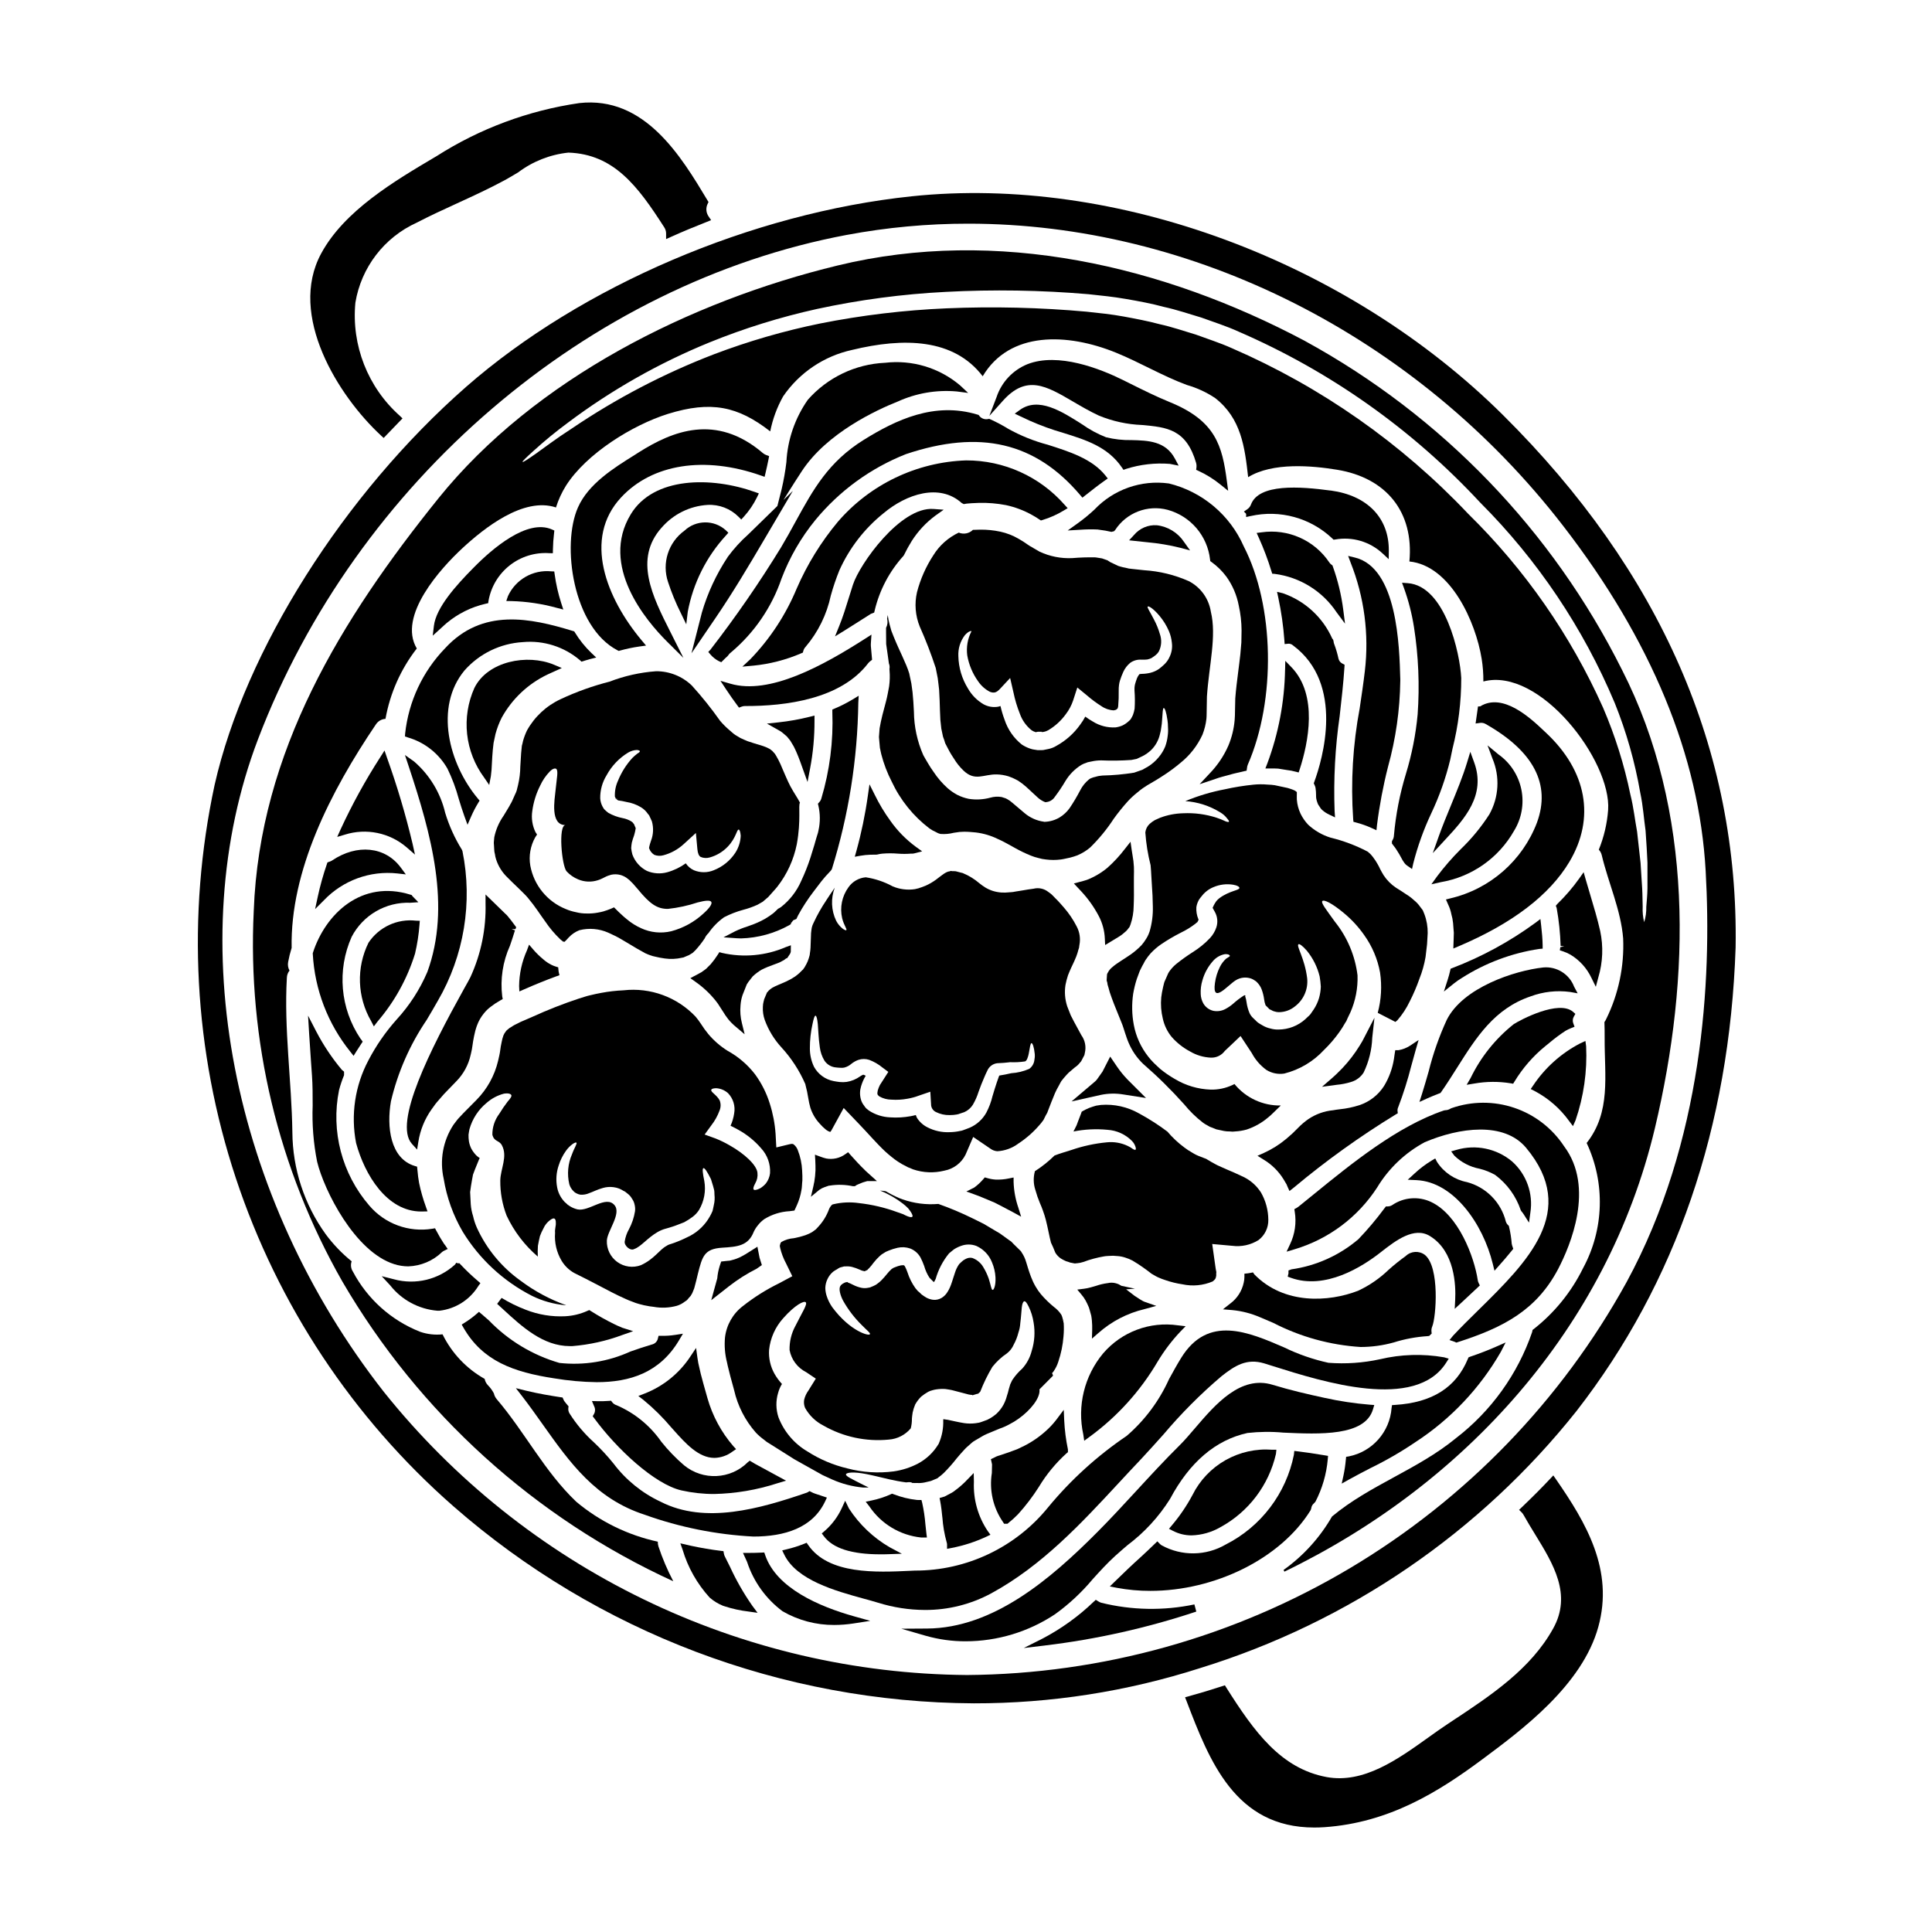
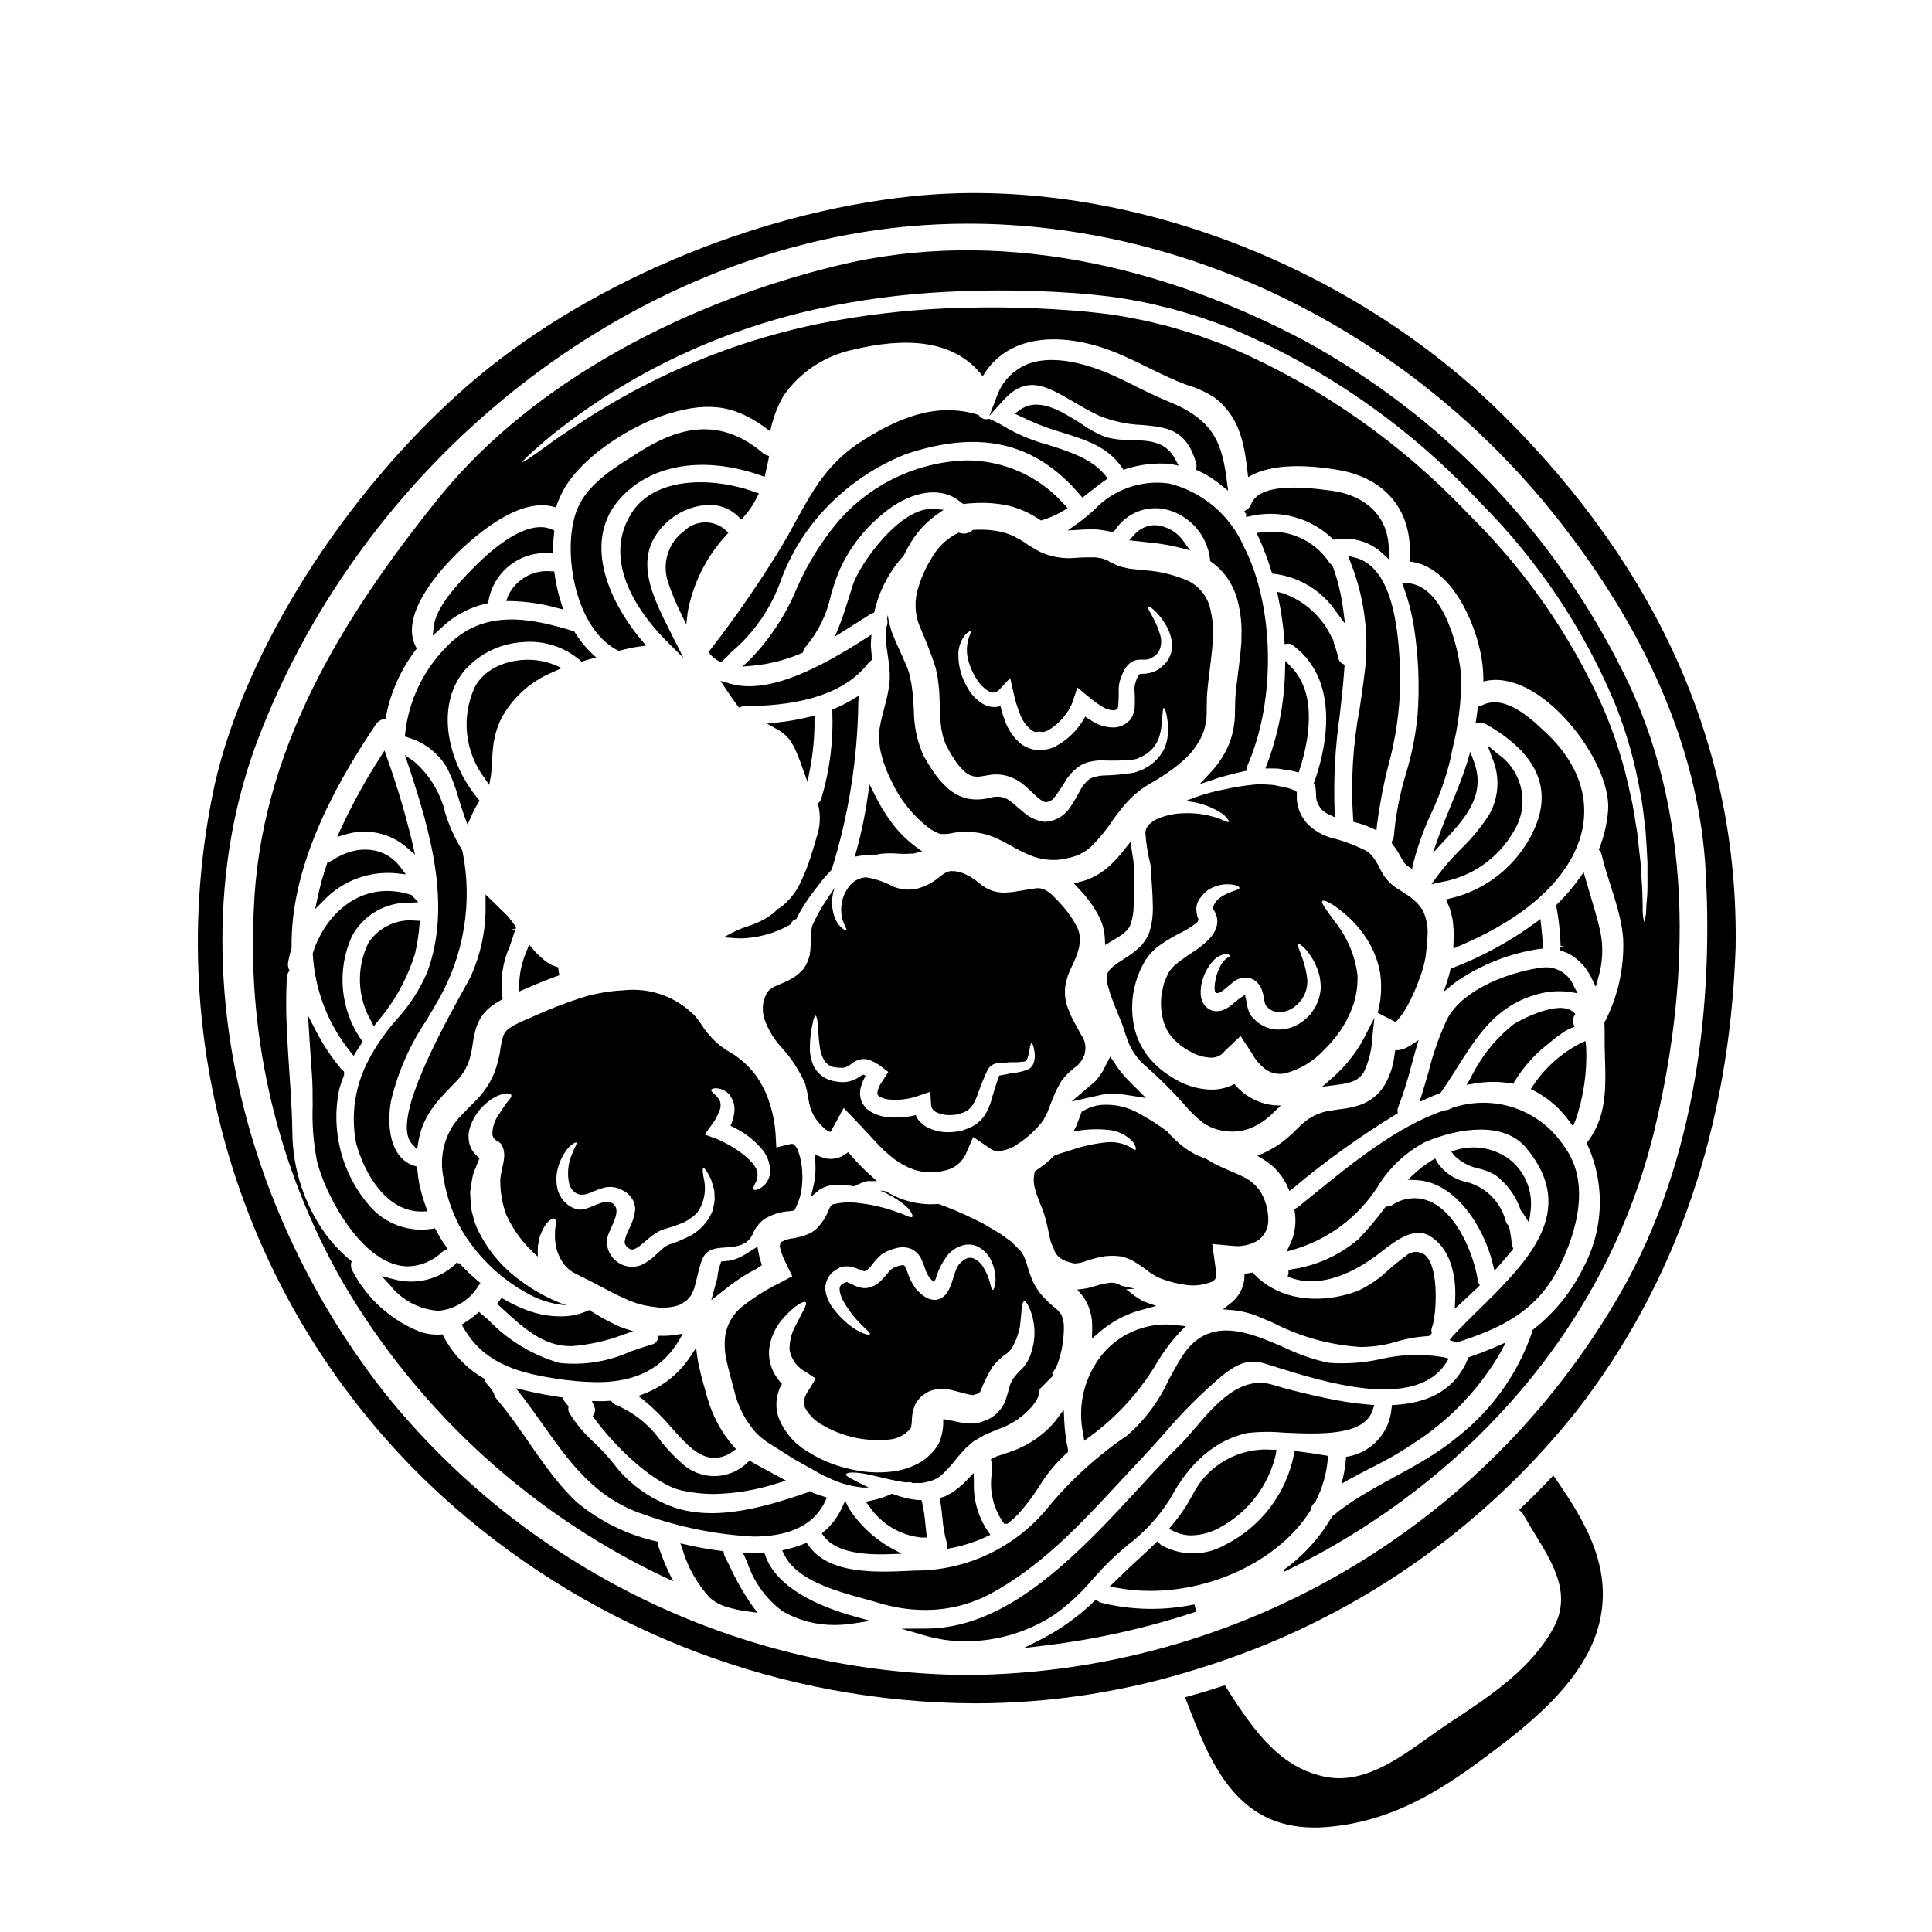
<svg xmlns="http://www.w3.org/2000/svg" fill="#000000" width="800px" height="800px" version="1.1" viewBox="144 144 512 512">
  <g>
    <path d="m325.4 284.62c-4.285 3.098-6.051 8.625-4.356 13.637 0.918 2.805 2.043 5.543 3.367 8.184l1.457 3.012 0.395-3.316v-0.004c1.414-7.566 4.926-14.586 10.141-20.25l0.617-0.695-0.652-0.648h-0.004c-3.117-2.836-7.891-2.797-10.965 0.082z" />
    <path d="m340.44 281.68 0.695-0.762 0.004-0.004c1.402-1.547 2.578-3.289 3.488-5.168l0.48-0.988-1.035-0.371c-11.629-4.144-26.875-4.07-32.914 5.902-8.266 13.605 4.008 28.184 9.684 33.812l4.273 4.246-3.426-6.809c-4.801-9.52-9.777-19.367-2.363-27.707l0.004 0.008c3.082-3.57 7.473-5.746 12.18-6.031 3.062-0.168 6.051 0.977 8.215 3.148z" />
    <path d="m301.07 519.32 0.395 0.516c5.902 8.066 15.992 17.512 23.121 19.137 2.84 0.637 5.746 0.957 8.656 0.953 5.707-0.121 11.359-1.082 16.785-2.848l2.281-0.684-8.266-4.488c-0.176-0.086-0.348-0.191-0.508-0.309l-0.852-0.5-0.527 0.426h0.004c-4.59 4.559-11.887 4.898-16.883 0.789-2.199-1.883-4.211-3.969-6.016-6.231-2.977-4.277-7.09-7.637-11.879-9.691-0.441-0.133-0.828-0.395-1.117-0.758l-0.328-0.426-0.535 0.043c-0.988 0.078-1.996 0.102-3.004 0.082l-1.527-0.039 0.594 1.406 0.004 0.004c0.32 0.648 0.297 1.414-0.062 2.039z" />
    <path d="m441.57 294.32c-0.422-0.113-0.898-0.223-1.289-0.367l-1.039-0.504-1.008-0.477-0.789-0.5-0.816-0.285-0.395-0.137-0.137-0.055-0.508-0.086-1.23-0.195v-0.004c-2.066-0.047-4.133 0.02-6.195 0.195-2.981 0.141-5.953-0.445-8.66-1.707-0.531-0.285-0.98-0.562-1.457-0.844l-0.699-0.422-0.367-0.195-0.645-0.422c-0.758-0.547-1.547-1.051-2.359-1.508-1.516-0.895-3.164-1.539-4.883-1.91-1.77-0.379-3.574-0.555-5.383-0.531-0.559 0.027-1.258 0.027-1.879 0.055-0.992 0.973-2.469 1.258-3.754 0.727-2.777 1.309-5.117 3.394-6.731 6.004-1.965 3.004-3.43 6.309-4.332 9.785-0.699 3.039-0.445 6.223 0.73 9.113 1.598 3.578 3.008 7.238 4.234 10.965l0.531 2.691c0.195 1.285 0.223 2.047 0.367 3.082 0.109 1.938 0.191 3.758 0.223 5.512l0.109 2.496 0.25 2.297 0.449 2.129c0.223 0.59 0.422 1.148 0.59 1.766 0.336 0.699 0.789 1.457 1.148 2.188 0.223 0.418 0.754 1.285 1.148 1.852h0.004c0.695 1.164 1.547 2.231 2.523 3.168 3.086 2.973 5.356 0.953 8.832 1.035 1.059 0.023 2.106 0.195 3.113 0.508l1.035 0.395c0.672 0.285 1.012 0.508 1.516 0.758v0.004c0.742 0.477 1.445 1.012 2.102 1.598 1.039 0.98 2.047 1.906 3.059 2.828 0.586 0.547 1.273 0.977 2.019 1.266 1.051-0.02 2.023-0.57 2.578-1.461 1-1.32 1.918-2.695 2.758-4.121 1.051-1.746 2.5-3.219 4.234-4.293 0.414-0.238 0.855-0.426 1.316-0.559l0.25-0.113 0.309-0.082 0.168-0.027 0.672-0.141h0.004c0.836-0.188 1.691-0.281 2.551-0.281 2.664 0.113 5.332 0.074 7.988-0.113 0.48-0.109 0.93-0.191 1.406-0.281 0.531-0.25 1.094-0.504 1.598-0.754 0.809-0.418 1.555-0.949 2.219-1.574 1.148-1.125 1.957-2.555 2.324-4.121 0.191-0.66 0.324-1.336 0.395-2.019 0.098-0.574 0.164-1.156 0.191-1.738 0.168-2.074 0.168-3.277 0.449-3.277s0.672 1.008 0.984 3.223c0.094 0.621 0.137 1.246 0.137 1.875 0.059 0.777 0.031 1.559-0.082 2.328-0.105 0.938-0.324 1.863-0.645 2.754-0.418 1.027-0.996 1.98-1.707 2.828-0.801 0.984-1.758 1.828-2.836 2.496-0.504 0.281-1.008 0.59-1.543 0.871-0.672 0.25-1.402 0.504-2.156 0.754-2.781 0.453-5.594 0.707-8.41 0.762-0.648 0.043-1.293 0.164-1.91 0.363l-0.477 0.113-0.367 0.137c-0.297 0.078-0.574 0.223-0.809 0.422-0.969 0.793-1.758 1.777-2.328 2.891-0.844 1.625-1.781 3.203-2.805 4.723-0.715 0.992-1.621 1.832-2.664 2.465-1.203 0.711-2.562 1.109-3.957 1.152h-0.098l-0.086-0.027c-1.887-0.258-3.664-1.047-5.117-2.273l-3.254-2.754h-0.004c-0.406-0.375-0.859-0.695-1.344-0.957-0.137-0.055-0.445-0.223-0.445-0.223l-1.039-0.336c-1-0.172-2.027-0.113-3 0.168-1.863 0.508-3.816 0.613-5.723 0.309-1.062-0.215-2.09-0.574-3.055-1.066-0.914-0.492-1.77-1.086-2.551-1.77-1.398-1.258-2.633-2.688-3.672-4.258-0.543-0.75-1.051-1.527-1.516-2.328-0.422-0.727-0.844-1.402-1.262-2.184v-0.004c-1.59-3.625-2.43-7.535-2.469-11.496-0.082-1.793-0.195-3.508-0.363-5.16l-0.312-2.297-0.566-2.672c-0.816-2.719-2.582-5.902-4.152-9.812l-0.586-1.488-0.449-1.625h-0.004c-0.23-0.84-0.398-1.691-0.504-2.551-0.059 0.336-0.113 0.672-0.168 0.98v-0.004c0.219 0.812 0.117 1.676-0.277 2.414v1.32c0.027 0.98 0 1.934 0.027 2.973 0.164 1.094 0.309 2.242 0.477 3.367l0.223 1.625v-0.004c-0.004 0.059 0.008 0.117 0.027 0.168 0.188 0.465 0.238 0.969 0.141 1.457 0 0.141 0.027 0.281 0.027 0.422 0.117 1.391 0.078 2.793-0.113 4.176-0.25 1.32-0.477 2.691-0.812 3.938-0.699 2.578-1.32 4.875-1.711 7.203l-0.113 1.516c0 0.25-0.055 0.477-0.055 0.789l0.086 1.008 0.164 1.852v-0.004c0.004 0.066 0.016 0.133 0.035 0.195l0.055 0.195 0.082 0.449c0.055 0.281 0.113 0.59 0.195 0.871 0.648 2.508 1.574 4.934 2.758 7.234 2.281 4.887 5.715 9.152 10.008 12.422 0.52 0.363 1.074 0.676 1.656 0.926l0.531 0.281v-0.004c0.051 0.012 0.098 0.031 0.141 0.055l0.027 0.027h0.027l0.082 0.027c0.195 0.031 0.367 0.168 0.535 0.141l0.004 0.004c1.148 0.082 2.305-0.023 3.418-0.309l1.539-0.223 1.234-0.059c1.289 0 2.074 0.113 3.113 0.195h0.004c2.004 0.246 3.957 0.824 5.773 1.711 1.91 0.844 2.973 1.543 4.656 2.441 1.32 0.742 2.688 1.398 4.094 1.969 0.652 0.27 1.328 0.484 2.019 0.645 0.656 0.199 1.332 0.332 2.019 0.395 1.305 0.168 2.629 0.168 3.934 0 0.699-0.082 1.652-0.336 2.496-0.504 0.637-0.164 1.266-0.359 1.883-0.59 1.23-0.516 2.375-1.215 3.391-2.074 2.367-2.312 4.473-4.883 6.277-7.656 1.168-1.621 2.422-3.172 3.762-4.652 0.77-0.828 1.605-1.598 2.496-2.297 0.445-0.391 0.914-0.754 1.398-1.098l1.148-0.758 2.523-1.484c0.758-0.449 1.488-0.953 2.242-1.434h0.004c1.43-0.945 2.805-1.977 4.121-3.082 2.488-2 4.477-4.555 5.805-7.457 0.527-1.344 0.879-2.746 1.039-4.18 0.082-0.727 0.055-2.047 0.082-2.66l0.055-3.254c0.562-8.324 2.609-16.066 1.039-22.488-0.543-3.484-2.719-6.496-5.856-8.105-3.734-1.652-7.734-2.633-11.809-2.887l-3.394-0.363-0.422-0.055h-0.16l-0.336-0.086zm1.934 25.348c0.875-0.633 1.953-0.934 3.031-0.844 0.504 0.016 1.008 0 1.512-0.055 0.375-0.078 0.742-0.199 1.094-0.363 0.195-0.109 0.477-0.336 0.699-0.477s0.34-0.281 0.504-0.395c0.309-0.25 0.566-0.555 0.762-0.898 0.711-1.43 0.812-3.09 0.277-4.598-0.387-1.34-0.914-2.637-1.574-3.867-1.066-2.102-1.879-3.195-1.652-3.422 0.223-0.223 1.457 0.477 3.113 2.441 1.023 1.219 1.863 2.578 2.496 4.039 0.414 0.973 0.68 2 0.785 3.055 0.184 1.312-0.031 2.652-0.617 3.84-0.297 0.668-0.715 1.277-1.23 1.797-0.281 0.25-0.531 0.531-0.816 0.754-0.285 0.223-0.449 0.367-0.727 0.59-0.699 0.48-1.477 0.832-2.301 1.035-0.742 0.18-1.504 0.273-2.269 0.285-0.645 0.027-0.672 0.109-0.699 0.164h-0.004c-0.23 0.293-0.418 0.613-0.562 0.957-0.191 0.477-0.418 1.23-0.531 1.625-0.074 0.312-0.121 0.633-0.141 0.953 0.016 0.242 0.016 0.484 0 0.727 0.125 1.598 0.137 3.199 0.031 4.797-0.094 0.574-0.246 1.137-0.449 1.684-0.156 0.348-0.336 0.684-0.535 1.008l-0.082 0.113-0.027 0.055-0.254 0.25v0.027l-0.109 0.086-0.223 0.195-0.004 0.004c-0.465 0.418-0.984 0.766-1.543 1.035-0.582 0.25-1.195 0.422-1.824 0.504-2.133 0.121-4.25-0.43-6.055-1.574-0.684-0.387-1.34-0.816-1.969-1.285-0.391 0.742-0.84 1.457-1.348 2.129-1.656 2.332-3.824 4.262-6.336 5.637-0.672 0.41-1.414 0.695-2.188 0.84l-1.23 0.25c-0.168 0-0.086 0.027-0.449 0.027h-1.121l-0.699-0.113-0.004 0.004c-0.441-0.055-0.875-0.156-1.293-0.309-0.758-0.262-1.484-0.621-2.156-1.066-2.125-1.695-3.707-3.973-4.559-6.559-0.445-1.188-0.809-2.406-1.09-3.644-0.18 0.074-0.367 0.133-0.562 0.172-1.332 0.242-2.707 0.023-3.894-0.621-1.746-1.012-3.188-2.473-4.18-4.231-1.586-2.566-2.457-5.508-2.523-8.523-0.105-1.996 0.5-3.965 1.711-5.555 0.898-1.035 1.652-1.203 1.766-1.062-1.023 1.973-1.414 4.215-1.121 6.418 0.438 2.492 1.434 4.852 2.914 6.902 0.785 1.141 1.832 2.074 3.059 2.719 1.148 0.449 1.793 0.223 2.754-0.816l2.637-2.828 0.871 3.781c0.398 1.945 0.969 3.852 1.707 5.691 0.605 1.723 1.688 3.238 3.113 4.379 0.312 0.207 0.652 0.367 1.008 0.477 0.168 0.109 0.285-0.086 0.422-0.027l0.195-0.059h1.121c-0.25 0 0 0.113-0.027 0.086h0.004c0.176-0.031 0.352-0.051 0.531-0.055 0.414-0.086 0.812-0.238 1.18-0.449 1.828-1.086 3.41-2.539 4.652-4.266 0.828-1.082 1.473-2.297 1.91-3.59l1.117-3.449 2.664 2.184v0.004c1.18 1.02 2.438 1.949 3.758 2.777 0.953 0.66 2.07 1.035 3.223 1.09 0.164-0.02 0.324-0.055 0.477-0.109 0.055-0.082 0.027 0.109 0.422-0.281l0.109-0.086c0-0.027 0-0.027 0.031-0.027s0.082-0.363 0.137-0.531h0.004c0.125-1.406 0.172-2.82 0.141-4.234-0.012-0.484 0.02-0.973 0.082-1.457 0.051-0.398 0.137-0.793 0.254-1.18 0.25-0.793 0.551-1.566 0.895-2.324 0.418-0.91 1.035-1.715 1.809-2.356z" />
    <path d="m258.95 437.19c0.262-0.391 0.547-0.762 0.852-1.121l1.82-2.094 3.301-3.418v0.004c1.922-1.949 3.25-4.41 3.824-7.086l0.105-0.449c0.148-0.609 0.266-1.223 0.344-1.844 0.105-0.754 0.211-1.52 0.43-2.562 0.184-0.98 0.445-1.941 0.789-2.879 0.418-1.141 1.023-2.207 1.793-3.148 0.547-0.699 1.184-1.316 1.902-1.84l1.137-0.82c0.449-0.277 0.91-0.559 1.371-0.832l0.613-0.352-0.137-0.691v0.004c-0.559-4.574 0.148-9.219 2.043-13.422 0.449-1.32 0.91-2.66 1.336-4.09l-0.918-0.332h1.051l0.191-0.496-0.316-0.434c-0.688-0.949-1.379-1.836-2.012-2.59v0.004c-0.148-0.184-0.316-0.348-0.5-0.5l-5.297-5.156v2.363-0.004c0.172 6.727-1.191 13.402-3.996 19.516-0.219 0.453-0.789 1.512-1.645 3.012-9.055 16.285-18.844 35.684-13.875 41.191l1.379 1.523 0.328-2.023c0.484-3.133 1.699-6.109 3.543-8.691 0.18-0.23 0.359-0.488 0.543-0.742z" />
    <path d="m314.22 489.79 0.223 0.055v0.004c0.031-0.004 0.062 0.008 0.086 0.027 0.027 0 0.586 0.113 0.586 0.113 0.695 0.152 1.398 0.266 2.106 0.332 2.051 0.375 4.16 0.277 6.168-0.277 0.785-0.246 1.52-0.633 2.156-1.148 0.363-0.195 0.672-0.473 0.898-0.812l0.395-0.449 0.113-0.113c0.043-0.039 0.082-0.09 0.109-0.141 0.301-0.441 0.535-0.922 0.703-1.43 0.164-0.348 0.289-0.715 0.363-1.094 0.281-0.926 0.504-2.019 0.812-3.25 1.18-4.656 1.684-6.644 6.422-6.953 4.008-0.25 6.949-0.449 8.41-4.262l0.004-0.004c0.02-0.059 0.047-0.113 0.082-0.164l0.281-0.508h-0.004c0.199-0.336 0.426-0.656 0.676-0.953 0.492-0.645 1.078-1.211 1.738-1.684 2.019-1.25 4.32-1.973 6.691-2.102 0.508-0.059 0.902-0.113 1.289-0.168 0.223-0.477 0.449-0.926 0.672-1.461h0.004c0.562-1.254 0.961-2.578 1.18-3.934 0.168-0.645 0.141-1.684 0.254-2.578 0.027-0.703 0-1.684-0.059-2.582h0.004c-0.082-1.867-0.469-3.703-1.152-5.441-0.219-0.625-0.621-1.172-1.148-1.574-0.281-0.137-0.477-0.137-1.18 0.027l-3.367 0.816-0.195-3.59c-0.191-2.734-0.707-5.438-1.543-8.051-0.863-2.777-2.18-5.391-3.898-7.738-1.965-2.551-4.438-4.672-7.262-6.223-1.945-1.215-3.688-2.727-5.16-4.488-0.688-0.84-1.32-1.719-1.902-2.637-0.438-0.672-0.914-1.316-1.43-1.93-4.918-5.199-11.988-7.785-19.098-6.984-1.969 0.086-3.926 0.309-5.859 0.672l-1.43 0.281-1.598 0.367c-0.926 0.195-1.969 0.586-2.945 0.871v-0.004c-4.16 1.379-8.238 2.977-12.227 4.797l-2.387 1.035-0.586 0.25-0.422 0.195-1.008 0.508c-0.758 0.336-1.148 0.699-1.738 1.008-0.367 0.34-0.871 0.645-1.008 0.926h0.004c-0.258 0.312-0.469 0.664-0.621 1.039-0.207 0.574-0.367 1.168-0.477 1.77-0.168 0.75-0.301 1.508-0.391 2.269-0.086 0.754-0.34 1.789-0.562 2.754-0.93 3.898-2.906 7.465-5.719 10.316-1.148 1.148-2.297 2.301-3.422 3.453l-1.32 1.402c-0.449 0.477-0.926 1.203-1.402 1.793h0.004c-2.734 4.199-3.652 9.324-2.551 14.215 0.801 4.953 2.512 9.719 5.043 14.051 4.434 7.246 10.777 13.125 18.34 16.992 2.781 1.375 5.797 2.219 8.887 2.496h0.199c-4.356-1.551-8.449-3.754-12.141-6.535-4.996-3.578-8.969-8.402-11.523-13.992-0.441-0.992-0.781-2.027-1.012-3.086-0.332-1.023-0.539-2.078-0.617-3.148-0.055-1.09-0.109-2.156-0.164-3.223 0.109-1.035 0.309-2.074 0.477-3.113l0.281-1.512 0.531-1.402c0.363-0.898 0.73-1.793 1.094-2.691h-0.004c0.062-0.09 0.121-0.188 0.168-0.285-0.328-0.215-0.637-0.457-0.926-0.727-0.504-0.52-0.938-1.105-1.289-1.742-0.305-0.609-0.523-1.258-0.645-1.93-0.09-0.594-0.129-1.195-0.113-1.797 0.082-0.504 0.137-1.008 0.25-1.488h0.004c0.77-2.738 2.363-5.176 4.57-6.977 1.305-1.145 2.859-1.973 4.543-2.414 1.148-0.195 1.793 0.027 1.969 0.367 0.172 0.34-0.281 0.953-0.953 1.707-0.809 1.055-1.555 2.148-2.246 3.281-1.195 1.59-1.836 3.523-1.82 5.512 0.477 1.934 1.762 1.402 2.523 2.801 1.598 2.973-0.367 6.254-0.422 9.34v0.004c-0.035 3.18 0.535 6.34 1.68 9.309 1.953 4.16 4.769 7.859 8.266 10.852-0.047-0.953-0.039-1.91 0.027-2.863 0.168-0.926 0.336-1.766 0.531-2.551 0.254-0.707 0.566-1.391 0.93-2.047 0.379-0.867 0.977-1.621 1.734-2.188 0.535-0.395 0.926-0.562 1.18-0.422s0.395 0.531 0.367 1.18c0.082 0.617-0.309 1.625-0.195 2.582-0.207 2.598 0.402 5.195 1.738 7.43 0.812 1.348 1.961 2.461 3.34 3.227 1.625 0.789 4.328 2.184 6.531 3.332 2.301 1.207 4.684 2.496 7.086 3.543h-0.004c0.586 0.273 1.184 0.52 1.793 0.73 0.582 0.25 1.184 0.457 1.797 0.617zm18.281-47.555c0.93-1.188 1.668-2.516 2.188-3.934 0.359-0.859 0.371-1.828 0.027-2.691-0.789-1.488-2.441-2.215-2.215-2.805 0.082-0.25 0.504-0.395 1.234-0.418v-0.004c1.188 0.059 2.316 0.523 3.199 1.316 1.379 1.426 1.984 3.434 1.625 5.383-0.164 1.125-0.488 2.219-0.953 3.254 0.699 0.34 1.402 0.703 2.102 1.094 2.273 1.258 4.305 2.91 6 4.879 1.656 1.789 2.512 4.18 2.359 6.617-0.117 0.98-0.496 1.906-1.094 2.691-0.438 0.508-0.945 0.941-1.516 1.293-0.953 0.477-1.543 0.559-1.734 0.309s0-0.844 0.418-1.598l-0.004-0.004c0.504-0.852 0.711-1.848 0.594-2.832-0.195-2.016-3.394-5.019-7.375-7.262h-0.004c-1.18-0.684-2.406-1.285-3.672-1.797l-2.945-1.062zm-27.676 30.508c0.137-2.551 3.898-7.086 2.047-9.336-2.242-2.777-6.785 1.762-9.84 1.09-0.723-0.172-1.414-0.465-2.047-0.863l-0.164-0.113-0.086-0.082-0.223-0.113c-0.082-0.082-0.477-0.449-0.477-0.449l-0.004-0.004c-0.281-0.215-0.539-0.469-0.754-0.754-0.828-0.992-1.391-2.18-1.625-3.449-0.379-1.957-0.234-3.977 0.418-5.859 0.426-1.352 1.059-2.629 1.879-3.785 0.516-0.738 1.148-1.383 1.879-1.906 0.504-0.312 0.816-0.422 0.926-0.312 0.25 0.285-0.504 1.234-1.18 3.113h-0.004c-1.078 2.492-1.32 5.266-0.699 7.91 0.207 0.703 0.594 1.34 1.121 1.848 0.211 0.238 0.469 0.43 0.758 0.562 0.332 0.176 0.691 0.301 1.066 0.363 0.809 0.055 1.621-0.09 2.359-0.422 0.984-0.336 2.106-0.953 3.648-1.375 0.898-0.254 1.836-0.32 2.758-0.195 0.508 0.062 1.004 0.188 1.484 0.367 0.082 0.027 0.312 0.141 0.312 0.141l0.164 0.082 0.223 0.113 0.422 0.25 0.449 0.223c0.223 0.164 0.449 0.363 0.672 0.531v0.004c0.488 0.359 0.891 0.82 1.18 1.348 0.355 0.492 0.594 1.059 0.703 1.652 0.137 0.562 0.164 1.141 0.086 1.715-0.27 1.648-0.809 3.246-1.598 4.723-0.566 0.996-0.945 2.09-1.121 3.223-0.195 1.094 1.484 2.664 2.578 1.992 1.711-0.59 3.449-2.918 6.113-4.461h-0.004c0.703-0.41 1.457-0.723 2.246-0.926 0.672-0.168 1.121-0.34 1.68-0.504 0.871-0.25 2.133-0.816 3.148-1.18 0.781-0.422 1.531-0.898 2.242-1.434 0.668-0.5 1.238-1.117 1.688-1.82 1.367-2.312 1.863-5.039 1.398-7.684-0.422-2.019-0.562-3.25-0.25-3.394 0.312-0.141 1.008 0.871 2.019 2.918 0.164 0.535 0.363 1.148 0.559 1.824 0.086 0.34 0.195 0.699 0.281 1.066 0.082 0.367 0.059 0.816 0.086 1.23 0.105 0.922 0.047 1.855-0.172 2.754-0.109 0.504-0.195 1.008-0.336 1.539h0.004c-0.215 0.512-0.461 1.008-0.734 1.488-1.215 2.168-3.023 3.941-5.215 5.117-1.094 0.508-1.934 0.984-3.332 1.516-0.59 0.223-1.262 0.504-1.793 0.645l-0.449 0.141-0.168 0.082-0.195 0.082-0.395 0.25c-1.793 0.957-3.148 3.422-6.691 5.051l-0.004 0.004c-2.102 0.789-4.453 0.473-6.273-0.84-1.816-1.316-2.856-3.453-2.766-5.695z" />
    <path d="m308.64 495.74c-0.66-0.254-1.309-0.543-1.938-0.867-2.098-1.027-4.137-2.172-6.106-3.426l-0.43-0.266-0.469 0.195v0.004c-1.859 0.844-3.859 1.332-5.902 1.438-3.562 0.176-7.121-0.41-10.441-1.711-2.234-0.848-4.387-1.902-6.426-3.148l-1.18 1.574 1.664 1.523c4.941 4.547 10.516 9.676 17.602 9.676h0.637 0.004c4.559-0.367 9.047-1.367 13.328-2.969l2.809-0.984-2.902-0.922z" />
    <path d="m456.74 289.16 2.648 0.711-1.594-2.234c-1.641-2.481-4.297-4.109-7.254-4.445-2.285-0.145-4.508 0.805-5.988 2.555l-1.332 1.441 4.832 0.516h0.004c2.926 0.262 5.832 0.746 8.684 1.457z" />
    <path d="m244.04 414.73c4.516-5.262 7.902-11.395 9.953-18.02 0.59-2.519 0.984-5.082 1.18-7.664l0.078-1.027-1.027-0.031c-4.949-0.566-9.805 1.688-12.566 5.84-3.266 6.602-3.004 14.402 0.695 20.773l0.723 1.402z" />
    <path d="m255.62 465.06h0.316l1.359-0.031-0.453-1.277v-0.004c-0.746-2.043-1.34-4.141-1.781-6.269-0.188-1.012-0.336-2.168-0.465-3.637l-0.059-0.664-0.641-0.191c-6.512-1.969-7.457-10.434-6.297-17.117v-0.004c1.812-7.707 5.023-15.02 9.473-21.57 1-1.684 1.996-3.371 2.949-5.059v0.004c6.961-11.98 9.289-26.094 6.539-39.672l-0.16-0.395c-1.895-3.051-3.383-6.34-4.426-9.777-1.242-5.273-4.117-10.02-8.207-13.57l-2.453-1.738 0.949 2.856c6.019 18.105 11.359 37.242 4.973 54.672l-0.004-0.004c-1.98 4.629-4.738 8.887-8.145 12.594-2.914 3.269-5.414 6.887-7.441 10.766-3.574 6.727-4.731 14.477-3.277 21.953 2.281 8.41 8.16 18.137 17.25 18.137z" />
-     <path d="m292.57 329.29c-3.777 1.75-6.902 4.656-8.922 8.301-0.422 0.887-0.77 1.809-1.035 2.754-0.086 0.449-0.195 0.871-0.312 1.289l-0.191 1.906-0.223 3.617c-0.016 1.637-0.215 3.262-0.59 4.856l-0.367 1.484c-0.109 0.348-0.25 0.688-0.422 1.012l-0.812 1.824-0.055 0.109-0.25 0.477-0.141 0.223-0.25 0.477-0.535 0.898-1.035 1.711h-0.004c-1.188 1.703-2.019 3.629-2.438 5.664l-0.109 1.203h-0.004c-0.016 0.273-0.008 0.543 0.027 0.816l0.055 0.98 0.055 0.789 0.027 0.082 0.027 0.195 0.086 0.363 0.004-0.004c0.055 0.477 0.156 0.949 0.309 1.406 0.582 1.824 1.613 3.473 2.996 4.793l1.207 1.203 1.402 1.348 1.32 1.289 0.699 0.699v0.004c0.297 0.293 0.578 0.602 0.844 0.926 1.906 2.269 3.148 4.289 4.543 6.195 1.152 1.711 2.484 3.297 3.977 4.723 0.199 0.188 0.418 0.355 0.648 0.504-0.055 0-0.113 0.031-0.055 0.059l0.422 0.109 0.109 0.027c0.027-0.027 0.055-0.027 0.113-0.082l0.395-0.395 0.645-0.699c0.781-0.836 1.742-1.488 2.805-1.906 2.551-0.645 5.246-0.418 7.652 0.645 0.617 0.285 1.152 0.535 1.738 0.816 1.148 0.562 2.074 1.148 3.086 1.738 1.824 1.121 3.84 2.297 5.019 2.918v-0.004c0.457 0.215 0.922 0.402 1.402 0.559l0.367 0.113 0.137 0.055 0.59 0.137v0.004c0.879 0.215 1.77 0.387 2.664 0.508 1.516 0.211 3.055 0.145 4.543-0.199l0.422-0.086c0.219-0.078 0.434-0.172 0.641-0.277l0.672-0.281 0.086-0.027c0.027-0.027 0.223-0.141 0.223-0.141l0.789-0.477 0.727-0.699h0.004c0.902-0.988 1.727-2.039 2.469-3.152 0.223-0.523 0.559-0.992 0.984-1.371 1.086-1.594 2.441-2.988 4.004-4.121l0.113-0.086c1.633-0.844 3.348-1.512 5.117-1.988 1.301-0.336 2.566-0.789 3.785-1.348 0.535-0.285 0.871-0.508 1.375-0.789 0.477-0.422 0.984-0.844 1.461-1.258 0.812-0.957 1.707-1.855 2.441-2.777h-0.004c2.551-3.281 4.301-7.113 5.117-11.188 1.18-6.391 0.34-10.43 0.844-10.992h-0.004c-0.023-0.09-0.062-0.176-0.113-0.254-0.645-1.23-1.43-2.297-2.41-4.094-0.871-1.68-1.488-3.25-2.16-4.766-0.297-0.754-0.633-1.496-1.008-2.215-0.168-0.309-0.367-0.699-0.535-0.98-0.145-0.203-0.277-0.422-0.391-0.645l-0.703-0.789c-0.191-0.141-0.418-0.312-0.613-0.477l-0.816-0.422-1.008-0.395c-0.871-0.25-1.711-0.531-2.582-0.789l-1.543-0.508c-0.586-0.223-1.285-0.559-1.906-0.84-0.531-0.312-0.871-0.535-1.32-0.789l-0.309-0.223-0.086-0.055-0.164-0.141-0.34-0.281-0.672-0.59v0.008c-0.898-0.762-1.734-1.598-2.496-2.496-2.301-3.262-4.797-6.379-7.477-9.336-2.543-2.449-5.941-3.809-9.473-3.789-4.227 0.305-8.387 1.234-12.34 2.758-4.457 1.137-8.801 2.691-12.965 4.644zm37.879 56.781c-2.43 2.254-5.375 3.875-8.582 4.723-2.676 0.633-5.492 0.348-7.988-0.816-1.324-0.598-2.559-1.371-3.672-2.297l-0.871-0.727-0.672-0.617-0.754-0.699-0.645-0.645c-0.168-0.191-0.367-0.363-0.535-0.531l-0.004-0.004c-0.574 0.277-1.164 0.52-1.766 0.727-0.531 0.195-0.789 0.25-1.117 0.367l-0.254 0.055-0.309 0.082-0.168 0.031-0.699 0.137h-0.004c-0.934 0.176-1.883 0.25-2.832 0.227-0.973 0.016-1.945-0.098-2.887-0.336-0.945-0.18-1.871-0.465-2.758-0.844-4.894-1.969-8.441-6.305-9.395-11.496-0.438-2.586 0.027-5.242 1.312-7.523 0.168-0.281 0.34-0.477 0.477-0.727-0.137-0.223-0.281-0.449-0.422-0.645v-0.004c-0.836-1.734-1.129-3.68-0.84-5.582 0.316-2.356 1.023-4.641 2.102-6.758 0.625-1.367 1.48-2.617 2.523-3.699 0.789-0.816 1.375-0.898 1.707-0.727 0.617 0.504 0.168 2.328-0.164 5.664-0.25 2.523-1.488 9.254 2.633 9.254-1.969 0-1.008 10.738 0.285 12.254v-0.004c0.852 0.922 1.895 1.648 3.055 2.129 1.66 0.707 3.523 0.785 5.242 0.227 0.406-0.125 0.801-0.285 1.18-0.477l1.012-0.504 0.477-0.195v-0.004c0.285-0.109 0.574-0.203 0.871-0.277 0.797-0.164 1.621-0.145 2.41 0.055 0.582 0.164 1.129 0.418 1.625 0.754 0.336 0.25 0.504 0.395 0.789 0.617 0.367 0.34 0.672 0.672 0.926 0.926 0.504 0.562 0.898 1.039 1.32 1.516 3.148 3.84 5.078 5.215 7.961 5.188 2.676-0.289 5.316-0.863 7.871-1.711 2.047-0.531 3.336-0.645 3.617-0.137s-0.434 1.598-2.059 3.055zm-19.992-42.621c0.707-0.422 1.508-0.664 2.328-0.699 0.477 0.055 0.754 0.164 0.789 0.309 0.031 0.141-0.164 0.367-0.613 0.617h-0.004c-0.496 0.371-0.965 0.781-1.406 1.219-1.605 1.77-2.891 3.812-3.785 6.031-0.605 1.312-0.883 2.754-0.812 4.203 0.043 0.121 0.109 0.238 0.195 0.336 0.016 0 0.027 0.016 0.027 0.027 0.168 0.074 0.328 0.168 0.477 0.281-0.078-0.02-0.152-0.047-0.227-0.082-0.055-0.027-0.137-0.113-0.25-0.195l-0.07 0.027v0.055l0.137 0.113c0.18 0.152 0.367 0.293 0.562 0.422 0.746 0.098 1.488 0.238 2.215 0.418 1.359 0.215 2.668 0.691 3.844 1.402 0.738 0.445 1.371 1.051 1.848 1.77l0.223 0.25 0.082 0.137 0.027 0.031 0.141 0.281v0.027l0.195 0.395 0.363 0.812 0.004-0.004c0.492 1.699 0.414 3.512-0.219 5.16-0.449 1.32-0.59 2.019-0.48 2.074 0.25 0.703 0.734 1.301 1.375 1.688 0.754 0.285 1.582 0.324 2.359 0.109 2.008-0.531 3.856-1.543 5.387-2.945l3.25-2.973 0.395 4.289c0.109 1.148 0.395 1.766 0.84 2.047l-0.004 0.004c0.781 0.34 1.656 0.391 2.469 0.141 1.801-0.508 3.43-1.484 4.723-2.836 2.269-2.363 2.363-4.543 2.918-4.543 0.223 0 0.449 0.531 0.535 1.625v0.004c-0.062 1.594-0.547 3.141-1.406 4.484-1.375 2.109-3.375 3.738-5.719 4.656-1.695 0.707-3.602 0.707-5.297 0-0.867-0.398-1.605-1.031-2.133-1.824-1.484 1.07-3.144 1.871-4.91 2.363-1.781 0.492-3.676 0.371-5.379-0.348-1.801-0.91-3.188-2.473-3.871-4.375-0.145-0.539-0.246-1.094-0.309-1.652 0.027-0.484 0.082-0.973 0.164-1.453 0.168-0.668 0.375-1.324 0.617-1.965 0.184-0.617 0.324-1.246 0.422-1.883l-0.34-0.789-0.109-0.281-0.027-0.031-0.059-0.055v0.004c-0.141-0.254-0.344-0.465-0.586-0.617-0.715-0.441-1.504-0.746-2.328-0.898-1.34-0.258-2.625-0.73-3.812-1.402-0.254-0.195-0.395-0.336-0.617-0.504l-0.195-0.195-0.051-0.039-0.312-0.309v-0.027l-0.027-0.031-0.336-0.559h0.004c-0.367-0.684-0.578-1.441-0.617-2.215-0.023-2.141 0.559-4.238 1.68-6.059 1.34-2.481 3.312-4.559 5.719-6.023z" />
    <path d="m531.43 403.15c6.215-3.957 13.184-6.57 20.469-7.672l0.918-0.074v-0.922c-0.031-1.684-0.18-3.305-0.395-5.227l-0.195-1.707-1.375 1.035c-6.754 4.941-14.133 8.961-21.949 11.953l-0.48 0.191-0.113 0.5c-0.191 0.816-0.395 1.629-0.652 2.391l-1.012 3.148 2.566-2.066c0.703-0.57 1.441-1.086 2.219-1.551z" />
    <path d="m500.29 320.8 0.043-0.629-0.555-0.301v0.004c-0.543-0.262-0.934-0.754-1.066-1.336-0.281-1.305-0.66-2.586-1.129-3.832l-0.078-0.234-0.004-0.004c-0.055-0.184-0.086-0.371-0.098-0.562l-0.105-0.348c-0.059-0.125-0.141-0.238-0.242-0.332-2.516-5.648-7.266-10-13.109-12.02l-1.52-0.363 0.332 1.531v0.004c0.797 3.723 1.336 7.5 1.613 11.301l0.07 1.004 1-0.094v-0.004c0.453-0.016 0.895 0.148 1.227 0.457 13.742 10.207 7.797 30.25 5.633 36.152l-0.141 0.395 0.172 0.371c0.129 0.246 0.223 0.512 0.285 0.785 0.105 0.66 0.156 1.332 0.152 2-0.008 0.277 0.008 0.559 0.043 0.836 0.07 0.402 0.18 0.797 0.324 1.18l0.172 0.422 0.703 1.062h0.004c0.137 0.188 0.297 0.355 0.484 0.5 0.531 0.465 1.133 0.852 1.777 1.145l1.523 0.727-0.117-1.68c-0.309-8.418 0.145-16.852 1.344-25.191 0.484-4.266 0.984-8.645 1.262-12.945z" />
    <path d="m561.49 412.69-0.602-0.531c-3.773-3.309-14.039 2.144-15.777 3.281l0.004 0.004c-4.812 3.832-8.699 8.695-11.383 14.23l-1.055 1.812 2.062-0.34c3.176-0.559 6.422-0.582 9.602-0.062l0.66 0.117 0.352-0.57c2.18-3.598 4.965-6.793 8.234-9.445l0.918-0.738v-0.004c1.387-1.18 2.848-2.269 4.371-3.266 0.484-0.277 0.988-0.52 1.504-0.727l0.891-0.355-0.332-0.898v0.004c-0.223-0.594-0.168-1.262 0.152-1.809z" />
    <path d="m420.49 440.86c0.137-0.168 0.418-0.871 0.645-1.262l0.395-0.699 0.34-0.898 0.727-1.879 0.98-2.414c0.297-0.676 0.637-1.332 1.012-1.969l0.477-0.898 0.25-0.422 0.141-0.141 0.223-0.309 0.504-0.59h0.004c0.328-0.391 0.672-0.766 1.035-1.121l0.926-0.789v0.004c0.383-0.352 0.785-0.68 1.207-0.98 0.234-0.18 0.441-0.387 0.621-0.617l0.531-0.617 0.027-0.055 0.168-0.309 0.336-0.645c0.113-0.223 0.25-0.449 0.34-0.645l0.113-0.555c0.398-1.633 0.062-3.359-0.926-4.723-0.645-1.18-1.258-2.332-1.906-3.508l-0.898-1.738c-0.34-0.812-0.645-1.625-0.957-2.438h0.004c-0.59-1.816-0.742-3.746-0.445-5.637 0.168-0.863 0.391-1.715 0.668-2.555 0.285-0.727 0.562-1.375 0.871-2.047l0.789-1.68 0.559-1.32-0.004 0.004c0.211-0.559 0.391-1.129 0.535-1.711l0.137-0.422 0.059-0.223v-0.086l0.082-0.586h0.004c0.316-1.656 0.059-3.367-0.73-4.856-0.914-1.793-2.043-3.469-3.363-4.988-0.699-0.789-1.574-1.824-2.215-2.41l-1.008-1.039c-0.316-0.27-0.645-0.52-0.984-0.754-1.098-0.852-2.523-1.152-3.871-0.816-0.871 0.086-2.019 0.312-3.055 0.477l-1.574 0.25-0.789 0.141c-0.363 0.055-0.672 0.055-1.008 0.082l0.004 0.004c-0.688 0.078-1.383 0.098-2.074 0.059-0.77-0.055-1.531-0.195-2.273-0.422-0.727-0.234-1.426-0.551-2.078-0.953-0.512-0.328-1.008-0.684-1.48-1.066-1.305-1.125-2.781-2.035-4.375-2.691l-0.141-0.055-0.141-0.027-0.559-0.141-1.066-0.281c-0.336-0.055-0.59 0-0.898-0.027l-0.422-0.059-0.336 0.113c-0.926 0.082-1.91 0.926-3.562 2.188-0.871 0.641-1.812 1.188-2.801 1.625l-1.18 0.449-0.281 0.082-0.082 0.027-0.141 0.055-0.055 0.031-0.223 0.055-0.816 0.195-0.004 0.004c-1.996 0.305-4.039 0.051-5.902-0.73-2.223-1.215-4.644-2.031-7.148-2.41-1.84 0.16-3.512 1.121-4.574 2.633-1.727 2.367-2.34 5.367-1.68 8.219 0.477 1.934 1.375 2.918 1.094 3.148-0.082 0.109-0.395 0-0.898-0.34v0.004c-0.746-0.582-1.359-1.316-1.793-2.16-1.309-2.742-1.441-5.902-0.367-8.75-0.137 0.195-0.281 0.395-0.395 0.59-0.617 0.898-1.234 1.793-1.852 2.754l0.004 0.004c-1.281 1.895-2.406 3.894-3.367 5.969l-0.195 0.422c-0.031 0.043-0.051 0.09-0.055 0.145l-0.059 0.137-0.164 0.562c-0.086 0.449-0.141 0.926-0.195 1.457-0.027 1.289-0.086 2.609-0.141 3.938l-0.004-0.004c-0.02 0.426-0.066 0.844-0.141 1.262l-0.082 0.645c-0.082 0.281-0.168 0.559-0.25 0.871h-0.004c-0.16 0.535-0.375 1.055-0.645 1.543l-0.504 0.898-0.055 0.055-0.312 0.449-0.027 0.027-0.137 0.109-0.785 0.785c-0.395 0.309-0.754 0.672-1.148 0.926h-0.004c-0.75 0.504-1.539 0.945-2.363 1.32-1.598 0.727-2.805 1.148-3.703 1.68-0.352 0.23-0.68 0.492-0.98 0.785-0.043 0.117-0.121 0.215-0.223 0.281-0.055 0.055-0.113 0.055-0.168 0.168l-0.223 0.531-0.449 1.066-0.109 0.309-0.027 0.055v0.113l-0.059 0.195-0.004 0.004c-0.145 0.512-0.219 1.039-0.227 1.574-0.055 1.172 0.117 2.34 0.508 3.445 0.98 2.676 2.477 5.137 4.402 7.234 2.637 2.871 4.781 6.156 6.336 9.73l0.027 0.109 0.027 0.141v0.004c0.309 1.133 0.551 2.285 0.73 3.445 0.133 0.871 0.32 1.734 0.562 2.582 0.5 1.555 1.332 2.981 2.438 4.176 0.531 0.613 1.109 1.176 1.738 1.684 0.324 0.242 0.684 0.43 1.066 0.562 0.055 0 0.195-0.223 0.309-0.367l0.48-0.871 2.801-5.117 3.867 4.039c2.523 2.606 4.723 5.215 7.039 7.398 0.59 0.535 1.18 1.066 1.766 1.516v0.004c0.547 0.453 1.117 0.875 1.711 1.262 0.672 0.449 1.375 0.852 2.106 1.203l0.586 0.309s0.285 0.113 0.395 0.141c0.301 0.148 0.609 0.277 0.922 0.395 2.68 0.91 5.562 1.023 8.305 0.336 2.43-0.457 4.504-2.027 5.602-4.246l2.019-4.68 4.57 3.109c0.531 0.395 1.164 0.625 1.824 0.676 2.008-0.113 3.938-0.812 5.547-2.016 2.051-1.34 3.906-2.953 5.512-4.801 0.328-0.375 0.688-0.77 1.137-1.414zm-2.383-15.816c-0.133 0.891-0.621 1.688-1.348 2.215-1.508 0.66-3.121 1.051-4.766 1.152-0.98 0.25-2.269 0.477-3.148 0.617 0 0.027-0.027 0.082-0.109 0.195-0.168 0.531-0.367 1.035-0.562 1.598-0.395 1.258-0.789 2.363-1.148 3.672h-0.004c-0.363 1.531-0.918 3.012-1.652 4.402-0.98 1.742-2.5 3.125-4.328 3.938l-1.094 0.422-0.531 0.191-0.141 0.059-0.082 0.027-0.285 0.082-0.055 0.027-0.336 0.059c-0.922 0.207-1.863 0.32-2.809 0.336-2.059 0.102-4.109-0.344-5.941-1.293-1.129-0.566-2.078-1.43-2.758-2.492-0.141-0.25-0.195-0.504-0.312-0.754-0.449 0.109-0.898 0.223-1.375 0.309l0.004-0.004c-1.781 0.328-3.602 0.434-5.41 0.309-2.004-0.078-3.953-0.699-5.633-1.793-0.223-0.195-0.48-0.367-0.703-0.562-0.223-0.195-0.395-0.477-0.586-0.754l-0.004-0.004c-0.414-0.508-0.711-1.102-0.867-1.738-0.301-1.125-0.27-2.312 0.082-3.422 0.266-0.891 0.633-1.746 1.094-2.551 0.055-0.055 0.086-0.141 0.141-0.195-0.141-0.082-0.281-0.141-0.395-0.195-0.094-0.051-0.199-0.078-0.305-0.086-0.289 0.121-0.562 0.273-0.816 0.449-1.051 0.754-2.266 1.25-3.543 1.457-0.613 0.082-1.234 0.09-1.848 0.027-0.422-0.027-1.121-0.164-1.625-0.25-2.207-0.426-4.109-1.812-5.188-3.785-0.738-1.539-1.109-3.227-1.094-4.934-0.004-2.152 0.23-4.297 0.699-6.398 0.285-1.402 0.535-2.211 0.789-2.211 0.25 0 0.477 0.789 0.617 2.269 0.141 1.484 0.164 3.617 0.531 6.113 0.156 1.254 0.574 2.461 1.23 3.543 0.703 1.047 1.855 1.711 3.113 1.797 0.422 0.027 0.617 0.086 1.148 0.086 0.34 0.035 0.68 0.012 1.012-0.059 0.695-0.184 1.34-0.531 1.879-1.008 0.562-0.449 1.199-0.801 1.875-1.039 0.914-0.293 1.895-0.293 2.809 0 1.285 0.48 2.484 1.172 3.543 2.047l1.543 1.148-1.203 1.883c-0.34 0.504-0.672 1.035-1.012 1.574h-0.004c-0.242 0.473-0.438 0.969-0.586 1.484-0.195 1.012-0.113 1.121 0.449 1.574 0.984 0.551 2.094 0.84 3.223 0.84 1.418 0.098 2.84 0.012 4.238-0.25 1.023-0.176 2.027-0.449 2.996-0.816l3.027-1.035 0.195 3.25h0.004c-0.039 0.906 0.473 1.746 1.289 2.133 1.133 0.562 2.383 0.844 3.644 0.812 0.66 0.004 1.32-0.055 1.969-0.168l0.055-0.055h0.195l0.559-0.195 1.094-0.363h0.004c0.938-0.414 1.727-1.102 2.269-1.969 0.637-1.09 1.145-2.246 1.516-3.449 0.449-1.289 1.008-2.664 1.484-3.758 0.25-0.59 0.504-1.18 0.844-1.852 0.461-1.051 1.438-1.785 2.578-1.934 1.406-0.082 2.215-0.109 3.227-0.25l0.137-0.027v-0.004c1.332 0.066 2.664 0 3.984-0.195 0.531-0.082 0.871-1.23 1.035-2.047 0.312-1.738 0.449-2.801 0.73-2.801 0.285 0 0.672 0.953 0.867 2.891v-0.004c0.043 0.574 0 1.148-0.117 1.711z" />
    <path d="m502.06 430.73c1.371-0.402 2.547-1.289 3.316-2.492 1.391-2.887 2.168-6.027 2.285-9.23l0.586-5.293-2.644 5.117c-0.379 0.781-0.805 1.539-1.277 2.266-1.309 2.129-2.832 4.117-4.543 5.934-0.891 0.914-1.863 1.891-2.914 2.797l-2.523 2.184 3.898-0.527c1.297-0.113 2.574-0.367 3.816-0.754z" />
    <path d="m518.01 426.46c0.395-1.422 0.789-2.848 1.18-4.258l0.754-2.59-2.246 1.496v-0.004c-0.938 0.613-1.992 1.023-3.102 1.211h-0.836l-0.133 0.824c-0.051 0.281-0.086 0.559-0.125 0.848l-0.094 0.668v-0.004c-0.402 2.519-1.289 4.941-2.606 7.125-1.535 2.414-3.863 4.223-6.582 5.117-1.652 0.527-3.352 0.883-5.074 1.062-0.66 0.082-1.281 0.16-1.871 0.273-2.336 0.223-4.578 1.027-6.527 2.332-0.977 0.684-1.887 1.457-2.719 2.312l-1.441 1.43c-0.539 0.492-0.973 0.871-1.426 1.258l-0.395 0.332h0.004c-1.773 1.473-3.734 2.699-5.836 3.652l-1.695 0.746 1.574 0.984c2.195 1.301 4.039 3.121 5.371 5.297l0.812 1.379h-0.004c0.066 0.125 0.117 0.258 0.152 0.395l0.582 1.289 1.18-0.934h0.004c8.496-7.106 17.508-13.57 26.961-19.348l0.559-0.324-0.074-0.645c-0.023-0.332 0.043-0.668 0.188-0.969 1.367-3.582 2.523-7.242 3.465-10.957z" />
    <path d="m479.34 347.65h1.426c0.691 0 1.402 0 1.969 0.043l0.941 0.152c0.434 0.074 0.879 0.148 1.336 0.215l1.23 0.184 1.918 0.469 0.289-0.879c2.234-6.918 4.93-19.629-2.195-27.008l-1.637-1.695-0.055 2.363-0.008 0.004c-0.145 8.48-1.734 16.875-4.699 24.824z" />
    <path d="m499.97 305.54c-0.504-3.894-1.426-7.723-2.754-11.414l-0.102-0.289-0.246-0.176h-0.004c-0.223-0.164-0.418-0.367-0.574-0.598-1.934-2.891-4.644-5.172-7.82-6.586-3.172-1.414-6.684-1.902-10.125-1.406l-1.324 0.164 0.551 1.215 0.004 0.004c1.312 2.902 2.438 5.891 3.371 8.938l0.199 0.645 0.668 0.051h0.004c6.68 0.859 12.656 4.57 16.391 10.176l2.238 3.008z" />
-     <path d="m411.41 456.29c-1.176 0.254-2.379 0.359-3.578 0.312-0.77-0.051-1.527-0.188-2.266-0.414l-0.594-0.164-0.395 0.469c-0.715 0.836-1.523 1.586-2.414 2.231l-2.062 1.031 2.168 0.789c0.68 0.242 1.332 0.488 2.035 0.789 1.086 0.445 2.172 0.895 3.199 1.34l1.074 0.543c0.742 0.395 1.504 0.762 2.254 1.18l0.559 0.293c0.359 0.184 0.715 0.371 1.078 0.57l2.144 1.18-0.727-2.336h0.004c-0.766-2.203-1.195-4.504-1.277-6.836v-1.215z" />
    <path d="m520.84 433.91-0.676 2.113 2.019-0.914c1.098-0.5 2.176-0.938 3.277-1.352l0.285-0.105 0.176-0.25c1.477-2.109 2.859-4.297 4.191-6.41 5.098-8.07 9.906-15.688 19.488-18.934h-0.004c3.348-1.25 6.957-1.656 10.5-1.18l2 0.363-0.957-1.793v-0.004c-1.281-3.316-4.609-5.379-8.148-5.059-7.613 0.824-21.289 5.316-25.586 13.887-2.019 4.391-3.625 8.961-4.793 13.652-0.574 1.988-1.141 4-1.773 5.984z" />
    <path d="m476.14 351.95c-2.516 0.254-5.012 0.656-7.477 1.207-3.613 0.68-7.148 1.738-10.543 3.148 3.258 0.223 6.414 1.23 9.195 2.945 0.746 0.422 1.395 0.992 1.91 1.68 0.395 0.449 0.531 0.727 0.449 0.844-0.082 0.113-0.395 0.082-0.953-0.141v-0.004c-0.746-0.355-1.516-0.664-2.301-0.922-2.859-0.93-5.863-1.328-8.863-1.184-2.09 0.047-4.156 0.449-6.113 1.184-0.449 0.195-0.898 0.422-1.375 0.617h0.004c-0.504 0.281-0.973 0.621-1.402 1.008-0.645 0.594-1.051 1.398-1.148 2.269 0.203 2.934 0.672 5.844 1.398 8.695 0.195 2.074 0.195 3.543 0.34 5.297 0.141 1.754 0.223 3.644 0.25 5.609 0.07 2.262-0.223 4.523-0.867 6.691-0.113 0.25-0.141 0.395-0.281 0.727-0.168 0.391-0.363 0.766-0.59 1.125-0.367 0.613-0.789 1.195-1.258 1.738-0.867 0.898-1.816 1.715-2.836 2.441-1.852 1.289-3.672 2.297-4.848 3.336-0.52 0.398-0.941 0.902-1.238 1.484-0.098 0.145-0.176 0.305-0.223 0.477v0.059l-0.027 0.395-0.055 0.844c-0.059 0.559 0.137 0.617 0.168 0.953l0.055 0.422 0.195 0.672 0.004-0.004c0.238 0.973 0.535 1.93 0.895 2.863 0.699 1.969 1.598 4.008 2.496 6.297 0.254 0.598 0.48 1.207 0.672 1.828l0.309 0.98 0.141 0.422 0.027 0.055v0.055c0.016 0.023 0.027 0.055 0.027 0.086l0.027 0.027h0.004c0.309 1.039 0.703 2.051 1.18 3.027 0.863 1.762 2.027 3.363 3.445 4.723 3.852 3.348 7.484 6.934 10.887 10.738 1.445 1.781 3.09 3.391 4.902 4.797 0.395 0.305 0.816 0.566 1.262 0.785 0.402 0.277 0.852 0.488 1.32 0.621l0.699 0.281 0.336 0.141h0.027l0.113 0.027 1.969 0.422v-0.004c0.48 0.086 0.973 0.125 1.461 0.109 0.473 0.074 0.953 0.074 1.43 0 1.023-0.055 2.039-0.223 3.031-0.5 2.059-0.684 3.973-1.75 5.629-3.152 0.898-0.672 2.051-1.938 3.426-3.223-4.75 0.09-9.277-2.008-12.285-5.691-0.195 0.082-0.363 0.191-0.559 0.281-1.797 0.84-3.762 1.25-5.746 1.203-3.379-0.117-6.672-1.102-9.562-2.856-1.332-0.766-2.602-1.641-3.789-2.613-0.559-0.531-1.09-0.98-1.68-1.574-0.543-0.535-1.047-1.109-1.516-1.711-1.926-2.445-3.238-5.32-3.816-8.379-0.516-2.727-0.574-5.519-0.172-8.266 0.227-1.32 0.543-2.621 0.953-3.898 0.25-0.645 0.477-1.32 0.727-1.969 0.25-0.648 0.508-0.98 0.73-1.512l0.395-0.703 0.168-0.336 0.223-0.395 0.141-0.223h0.008c0.387-0.59 0.816-1.152 1.285-1.68 0.852-0.914 1.805-1.734 2.836-2.441 1.672-1.129 3.414-2.148 5.215-3.059 1.336-0.645 2.606-1.422 3.785-2.324 0.223-0.168 0.395-0.363 0.418-0.363 0.086 0.082 0.285-0.367 0.449-0.703 0.004-0.059-0.016-0.121-0.055-0.164-0.414-0.996-0.598-2.074-0.531-3.148 0.086-0.609 0.273-1.199 0.559-1.742 0.086-0.199 0.199-0.387 0.34-0.559l0.281-0.367 0.309-0.367 0.059-0.082c0.137-0.195 0.109-0.113 0.164-0.195l0.195-0.223h-0.004c0.273-0.285 0.562-0.547 0.871-0.789 0.531-0.414 1.117-0.754 1.742-1.012 1.648-0.707 3.469-0.934 5.242-0.645 1.18 0.195 1.625 0.562 1.652 0.844 0 0.672-2.551 0.699-5.269 2.691-0.324 0.242-0.617 0.523-0.871 0.84-0.117 0.148-0.223 0.309-0.309 0.477l-0.059 0.082-0.027 0.027-0.027 0.086-0.223 0.395-0.195 0.422c-0.082 0.168-0.164 0.312-0.082 0.312 0.082 0.082 0 0.082 0.055 0.137 0.168 0.285 0.312 0.562 0.477 0.844h-0.004c0.723 1.258 0.879 2.769 0.422 4.148-0.355 1.051-0.926 2.019-1.68 2.832-1.355 1.434-2.894 2.688-4.57 3.731-1.504 0.957-2.957 1.996-4.348 3.113-0.598 0.484-1.133 1.039-1.602 1.652-0.211 0.262-0.398 0.543-0.559 0.84l-0.504 1.148c-0.168 0.477-0.508 1.039-0.59 1.43l-0.281 1.148 0.004 0.004c-0.211 0.875-0.371 1.766-0.477 2.664-0.176 1.887-0.031 3.793 0.422 5.637 0.391 1.781 1.199 3.445 2.359 4.852 1.367 1.551 3 2.84 4.82 3.809 1.676 1 3.566 1.566 5.512 1.66 1.461 0.07 2.859-0.594 3.727-1.77l0.027-0.027 4.152-3.938 2.973 4.516c0.938 1.773 2.266 3.309 3.891 4.484 1.41 0.871 3.086 1.211 4.723 0.953 4.035-1.016 7.684-3.18 10.508-6.234 1.512-1.461 2.879-3.055 4.094-4.766 0.57-0.805 1.098-1.637 1.574-2.496l0.168-0.25c0.027 0 0.027 0 0.027-0.027l0.027-0.031h-0.027l0.055-0.082 0.055-0.109 0.324-0.734 0.699-1.457h0.004c1.367-3.094 2.019-6.457 1.902-9.84-0.637-5.203-2.715-10.125-5.996-14.211-2.297-3.195-3.731-4.992-3.336-5.469s2.523 0.504 5.777 3.223v0.004c2.012 1.668 3.793 3.602 5.297 5.746 2.137 2.969 3.582 6.379 4.234 9.98 0.523 3.555 0.316 7.184-0.617 10.656l4.684 2.414c0.137-0.113 0.309-0.25 0.531-0.449v-0.004c1.301-1.5 2.394-3.168 3.25-4.961 0.996-1.949 1.859-3.965 2.582-6.031 0.742-1.863 1.289-3.797 1.625-5.773 0.141-1.121 0.281-2.242 0.395-3.367 0.055-0.98 0.109-1.969 0.168-2.945v0.004c0.027-1.715-0.266-3.414-0.867-5.019l-0.422-1.039-0.699-0.926c-0.465-0.668-1.023-1.262-1.66-1.766-0.648-0.605-1.363-1.141-2.129-1.598l-1.262-0.84-1.344-0.844c-1.316-0.875-2.445-2.012-3.309-3.336-0.449-0.699-0.617-1.121-0.926-1.652-0.184-0.414-0.391-0.816-0.617-1.207-0.223-0.34-0.395-0.73-0.645-1.066l-0.363-0.504-0.195-0.285-0.086-0.109-0.055-0.082-0.004 0.004c-0.254-0.336-0.535-0.645-0.84-0.93-0.191-0.109-0.223-0.25-0.559-0.449-3.102-1.617-6.387-2.852-9.785-3.672-2.199-0.688-4.219-1.855-5.906-3.422-0.816-0.863-1.5-1.848-2.019-2.918-0.551-1.172-0.883-2.434-0.984-3.727-0.027-0.562 0-1.121 0-1.516v-0.504c-0.16-0.094-0.312-0.207-0.449-0.336-0.379-0.191-0.773-0.348-1.18-0.477l-0.789-0.25-1.148-0.25c-0.758-0.168-1.516-0.336-2.242-0.477v-0.004c-0.641-0.098-1.289-0.152-1.938-0.168-1.258-0.117-2.527-0.109-3.785 0.02zm2.863 56.863c0.062 0.547 0.195 1.086 0.391 1.602 0.027 0.055 0.617 0.613 0.617 0.613 0.164 0.168 0.418 0.477 0.559 0.508s0.25 0.109 0.367 0.164c0.277 0.176 0.578 0.301 0.898 0.367 0.344 0.113 0.703 0.168 1.062 0.168 1.555 0 3.059-0.535 4.262-1.516 2.32-1.742 3.551-4.574 3.254-7.457-0.641-5.328-2.973-8.637-2.297-9.027 0.25-0.168 1.066 0.395 2.215 1.711h-0.004c1.625 1.988 2.785 4.316 3.394 6.812 0.152 0.891 0.254 1.789 0.309 2.691-0.031 1.035-0.191 2.062-0.477 3.055-0.316 1.062-0.789 2.074-1.402 3-0.281 0.395-0.559 0.789-0.812 1.18l-0.059 0.082-0.223 0.25-0.164 0.168-0.312 0.281-0.645 0.617v0.004c-1.953 1.762-4.488 2.742-7.121 2.754-0.73 0.02-1.461-0.074-2.16-0.277-0.766-0.168-1.492-0.461-2.156-0.871-0.379-0.203-0.742-0.43-1.098-0.672-0.246-0.18-0.473-0.387-0.672-0.621l-0.617-0.586c-0.414-0.379-0.746-0.836-0.98-1.344-0.387-0.918-0.648-1.879-0.785-2.863-0.066-0.535-0.191-1.062-0.367-1.574-0.027-0.055 0.027-0.109 0.082-0.109 0.223 0.082-0.055-0.113-0.195-0.168-0.07-0.02-0.145 0.004-0.199 0.055-1.031 0.656-2.004 1.395-2.91 2.215-0.621 0.531-1.297 0.992-2.019 1.375-0.98 0.523-2.109 0.691-3.199 0.477-1.125-0.262-2.094-0.984-2.664-1.992-0.406-0.742-0.637-1.566-0.672-2.41-0.066-1.242 0.082-2.488 0.449-3.676 0.516-1.836 1.43-3.535 2.68-4.977 0.832-1.031 2.004-1.73 3.305-1.965 0.871-0.055 1.234 0.223 1.289 0.422 0.055 0.195-0.449 0.395-1.008 0.789l0.004-0.004c-0.672 0.613-1.227 1.344-1.629 2.16-0.676 1.348-1.121 2.797-1.32 4.289-0.812 5.801 3.453 0.504 5.512-0.73 1.199-0.75 2.668-0.922 4.012-0.477 0.254 0.09 0.496 0.203 0.727 0.34 0.223 0.137 0.449 0.281 0.645 0.422l0.395 0.395v-0.004c0.457 0.492 0.82 1.062 1.066 1.688 0.324 0.859 0.551 1.754 0.676 2.668z" />
    <path d="m269.61 294.34-0.207 0.207c-4.551 4.594-9.84 10.488-10.414 15.312l-0.309 2.602 2.543-2.316c0.395-0.352 0.762-0.711 1.152-1.031 2.996-2.496 6.535-4.25 10.332-5.117l0.672-0.152 0.09-0.68 0.004-0.004c0.664-3.699 2.668-7.027 5.625-9.344 2.961-2.32 6.668-3.469 10.422-3.227l0.992 0.027 0.02-0.996c0.027-1.438 0.125-2.875 0.297-4.301l0.082-0.723-0.664-0.297c-6.535-2.848-15.73 5.059-20.637 10.039z" />
    <path d="m368.98 543.77-1-2.055-0.871 1.891c-1.078 2.367-2.66 4.473-4.633 6.172l-0.695 0.598 0.551 0.734c2.414 3.223 7.336 4.801 15.023 4.801 0.637 0 1.297 0 1.969-0.031l3.68-0.121-3.246-1.73h-0.004c-4.344-2.531-8.035-6.043-10.773-10.258z" />
    <path d="m278.61 301.99-0.438 1.281 1.355 0.02h-0.004c4.066 0.113 8.102 0.715 12.023 1.793l1.734 0.449-0.551-1.703v-0.004c-0.797-2.465-1.375-5-1.727-7.566l-0.117-0.816-0.824-0.035c-4.832-0.477-9.434 2.168-11.453 6.582z" />
    <path d="m251.32 339.17 0.727 0.246c4.449 1.281 8.227 4.246 10.523 8.266 1.254 2.578 2.262 5.269 3.008 8.035 0.469 1.527 0.938 3.059 1.477 4.543l0.844 2.309 0.984-2.25c0.535-1.223 1.152-2.406 1.844-3.543l0.367-0.605-0.453-0.539c-7.711-9.219-11.582-24.254-3.543-33.957 3.945-4.465 9.508-7.164 15.453-7.508 5.492-0.512 10.957 1.219 15.152 4.805l0.395 0.375 1.098-0.34c0.355-0.109 0.715-0.227 1.074-0.316l1.738-0.438-1.305-1.23c-1.664-1.602-3.121-3.414-4.328-5.383l-0.195-0.316-0.355-0.109c-11.207-3.422-23.98-6.172-33.852 4.566-5.957 6.144-9.691 14.109-10.605 22.621z" />
    <path d="m405.87 255.05c-0.875 0.195-1.785-0.129-2.344-0.836l-0.191-0.254-0.309-0.09c-11.438-3.465-21.625 1.426-30.078 6.668-9.445 5.871-13.441 13.199-18.105 21.684-1.203 2.203-2.457 4.484-3.852 6.824-5.734 9.359-11.977 18.398-18.688 27.082l0.789 0.594-0.789-0.586-0.598 0.641 0.57 0.668v0.004c0.613 0.715 1.355 1.305 2.188 1.742l0.684 0.305 0.512-0.516c0.363-0.363 0.727-0.727 1.117-1.062l0.176-0.211 0.004-0.004c0.207-0.324 0.473-0.605 0.785-0.828 6.156-5.184 10.785-11.949 13.383-19.566 2.129-5.606 5.148-10.832 8.941-15.477 6.394-7.766 14.656-13.781 24.012-17.48 19.629-6.582 34.293-3.148 46.16 10.812l0.613 0.719 0.746-0.586c1.812-1.43 3.449-2.711 5.117-3.894l0.859-0.602-0.652-0.82c-3.543-4.41-9.523-6.297-15.352-8.152v0.004c-3.633-0.969-7.129-2.383-10.414-4.215-1.52-0.934-3.098-1.77-4.723-2.5l-0.285-0.121z" />
    <path d="m226.89 396.59v0.184c0.512 9.473 3.992 18.547 9.945 25.934l0.871 1.102 0.734-1.18c0.418-0.664 0.859-1.359 1.305-2.023l0.371-0.551-0.375-0.547-0.004-0.004c-0.062-0.094-0.137-0.18-0.215-0.262-5.371-7.992-6.25-18.184-2.328-26.977 1.469-2.82 3.707-5.16 6.453-6.758 2.742-1.598 5.887-2.383 9.062-2.266l2.16-0.141-1.574-1.621-0.191-0.281-0.316-0.098c-12.988-4.066-22.527 5.086-25.852 15.352z" />
    <path d="m245.9 342.89-1.102 1.738c-3.961 6.144-7.484 12.555-10.547 19.191l-0.887 1.969 2.059-0.605v-0.004c5.641-1.762 11.789-0.504 16.289 3.328l2.258 1.969-0.648-2.93c-1.832-7.699-4.09-15.289-6.758-22.734z" />
-     <path d="m244.96 259.41 0.711 0.656 0.668-0.695c1.207-1.262 2.41-2.523 3.637-3.781l0.691-0.707-0.711-0.684v-0.004c-8.477-7.543-12.852-18.68-11.777-29.98 1.539-9.34 7.637-17.301 16.262-21.211 3.508-1.824 7.188-3.512 10.742-5.141 4.184-1.918 8.504-3.902 12.625-6.137 1.09-0.59 2.258-1.297 3.492-2.035v0.004c3.887-2.93 8.496-4.746 13.336-5.254 12.027 0.418 18.355 8.82 25.375 19.77v0.004c0.324 0.477 0.504 1.043 0.512 1.621v1.523l1.387-0.625c3.18-1.434 6.398-2.754 9.41-3.938l1.133-0.453-0.684-1.012c-0.668-0.977-0.762-2.234-0.246-3.297l0.242-0.484-0.277-0.465c-7.016-11.695-16.648-27.715-33.984-25.766h0.004c-13.461 1.953-26.355 6.746-37.824 14.066l-0.484 0.285c-10.672 6.32-23.953 14.168-30.078 25.496-8.914 16.414 4.59 37.844 15.84 48.242z" />
    <path d="m337.46 559.22c-0.445-0.898-0.898-1.805-1.359-2.719-0.117-0.223-0.203-0.461-0.25-0.707l-0.125-0.719-0.723-0.09c-2.519-0.309-5.16-0.754-7.836-1.328l-2.867-0.656 0.598 1.691c1.402 4.715 3.856 9.055 7.172 12.688 1.059 0.918 2.262 1.656 3.562 2.18l0.078 0.027h0.031l0.203 0.07h0.004c2.106 0.691 4.273 1.168 6.477 1.422l2.34 0.332-1.414-1.895c-2.266-3.25-4.238-6.695-5.891-10.297z" />
    <path d="m231.33 372.35-0.551 0.195-0.152 0.445c-0.977 2.836-1.785 5.731-2.418 8.66l-0.703 3.266 2.363-2.363-0.004 0.004c5.027-5.254 12.211-7.875 19.441-7.086l2.246 0.254-1.348-1.82c-4.106-5.559-11.586-6.344-18.23-1.848-0.199 0.129-0.414 0.227-0.645 0.293z" />
-     <path d="m378.55 240.14c-7.871 0.352-15.262 3.891-20.469 9.805-3.41 4.867-5.379 10.598-5.68 16.531-0.289 2.418-0.711 4.812-1.262 7.184l-1.125 4.434-7.703 7.516v-0.004c-2.027 1.809-3.863 3.824-5.473 6.012v0.02c-3 4.523-5.305 9.477-6.832 14.688l-2.754 10.797 6.285-9.223c4.641-6.805 8.68-13.586 13.105-21.113l7.477-12.703-2.492 2.43 1.305-2.094c1.148-1.836 2.332-3.68 3.543-5.535 6.664-10.199 19.957-16.293 25.359-18.441v0.004c4.906-2.25 10.312-3.184 15.691-2.711l3.047 0.395-2.246-2.094h-0.004c-5.5-4.602-12.652-6.731-19.773-5.894z" />
    <path d="m409.81 547.36 0.281 0.445h0.906l0.27-0.215-0.008-0.004c0.898-0.711 1.746-1.48 2.539-2.301 2.039-2.254 3.883-4.676 5.512-7.242 1.996-3.312 4.469-6.312 7.336-8.906l0.367-0.297v-0.723c-0.535-2.555-0.863-5.144-0.988-7.75l-0.117-2.754-2.137 2.844v-0.004c-0.844 1.074-1.793 2.066-2.828 2.961-0.953 0.844-1.965 1.621-3.035 2.316-1.051 0.691-2.156 1.305-3.301 1.828-0.691 0.371-1.418 0.676-2.164 0.91-0.367 0.129-0.734 0.262-1.059 0.395l-2.508 0.844c-0.555 0.145-1.082 0.367-1.574 0.656l-0.703 0.328 0.238 1.094c0.031 0.098 0.051 0.203 0.062 0.305 0 0.746-0.027 1.504-0.047 2.258v0.004c-0.727 4.555 0.332 9.211 2.957 13.008z" />
    <path d="m411.57 521.42c0.832-0.422 1.629-0.91 2.387-1.461 3.113-2.211 5.805-5.512 5.512-7.766l3.59-3.617h-0.004c-0.016-0.148-0.062-0.293-0.141-0.422-0.223-0.449-0.082-0.223-0.082-0.281 0.168-0.168 0.32-0.355 0.449-0.559 0.508-0.75 0.906-1.574 1.18-2.438 0.734-2.164 1.195-4.414 1.375-6.691 0.113-1.18 0.133-2.363 0.055-3.543-0.004-0.113-0.043-0.223-0.109-0.312v-0.055l0.027-0.055-0.055-0.285-0.141-0.504h-0.004c-0.062-0.297-0.156-0.59-0.277-0.867-0.059-0.078-0.105-0.164-0.145-0.254-0.488-0.719-1.094-1.355-1.793-1.875-1.285-1.039-2.469-2.195-3.543-3.449-0.523-0.633-0.992-1.309-1.402-2.019-0.484-0.832-0.895-1.707-1.234-2.609-0.586-1.543-0.926-2.773-1.289-3.938h-0.004c-0.25-0.875-0.637-1.707-1.148-2.465l-0.137-0.223-0.055-0.109-0.59-0.59-1.348-1.32-0.645-0.672c-0.223-0.168-0.422-0.281-0.645-0.449l-1.203-0.871-1.215-0.871-1.434-0.84c-0.953-0.562-1.906-1.121-2.828-1.684-0.984-0.477-1.938-0.953-2.891-1.43-2.957-1.457-6-2.742-9.113-3.84-3.227 0.277-6.477-0.145-9.531-1.234-0.539-0.176-1.066-0.395-1.574-0.645l-0.844-0.395-0.59-0.309c-0.477-0.25-0.926-0.508-1.43-0.789v0.004c-0.488-0.082-0.984-0.137-1.48-0.168 2.168 0.863 4.207 2.027 6.055 3.457 0.5 0.383 0.969 0.805 1.406 1.258 0.309 0.395 0.559 0.727 0.754 1.039 0.363 0.613 0.504 1.008 0.336 1.18-0.168 0.172-0.559 0.141-1.23-0.113-0.406-0.16-0.801-0.348-1.184-0.559-0.449-0.141-0.957-0.336-1.516-0.531-3.289-1.215-6.719-2.027-10.203-2.414-2.269-0.328-4.582-0.227-6.812 0.309-0.477 0.086-0.312 0.223-0.422 0.254s-0.141 0.027-0.168 0.164l-0.004 0.004c-0.211 0.238-0.383 0.516-0.504 0.812-0.656 1.82-1.688 3.481-3.023 4.879l-0.312 0.34-0.25 0.25-0.281 0.195-0.012 0.016-0.504 0.367c-0.609 0.383-1.258 0.691-1.938 0.926-0.988 0.332-2 0.594-3.027 0.785-1.172 0.082-2.312 0.43-3.336 1.012-0.051 0.09-0.109 0.172-0.168 0.254-0.027 0.027-0.027 0.055-0.055 0.082-0.113 0.422-0.25 0.953-0.141 0.789 0.027 0.082 0.027 0.25 0.059 0.395l-0.004-0.004c0.34 1.449 0.871 2.844 1.574 4.152l1.656 3.394-3.508 1.879 0.004-0.004c-3.41 1.672-6.629 3.695-9.609 6.047-2.633 2.012-4.336 5.008-4.723 8.297-0.203 2.223-0.023 4.461 0.531 6.621 0.195 1.062 0.617 2.523 0.898 3.727 0.34 1.23 0.645 2.441 0.984 3.617 0.945 4.184 2.934 8.059 5.773 11.273 0.66 0.691 1.383 1.32 2.16 1.879l0.559 0.449c0.184 0.148 0.383 0.281 0.59 0.391l1.43 0.898c1.91 1.203 3.758 2.363 5.512 3.477l5.117 2.863c0.789 0.422 1.543 0.871 2.297 1.285 0.844 0.395 1.684 0.789 2.496 1.148 2.617 1.168 5.41 1.898 8.266 2.16 0.504 0.027 0.953-0.027 1.457-0.027-0.504-0.25-1.035-0.504-1.457-0.699-2.863-1.488-4.723-2.269-4.543-2.805 0.168-0.449 1.969-0.727 5.441-0.027 1.738 0.34 3.727 0.844 6 1.375 1.406 0.312 2.918 0.617 4.488 0.816 0.871-0.113 1.434-0.082 1.574 0.141l-0.004-0.004c0.465 0.035 0.934 0.047 1.402 0.027 0.637 0.035 1.281-0.012 1.906-0.141 0.559-0.141 1.094-0.25 1.68-0.395l1.148-0.477 0.59-0.25c0.168-0.082 0.223-0.195 0.336-0.281 0.195-0.141 0.395-0.309 0.59-0.449 0.195-0.141 0.531-0.477 0.789-0.699 1.211-1.211 2.344-2.496 3.394-3.844 0.617-0.758 1.348-1.574 2.133-2.414 0.336-0.395 0.871-0.812 1.32-1.23l0.699-0.617 0.109-0.055 0.027-0.059 0.367-0.219 0.168-0.113 0.336-0.195 1.348-0.789-0.004-0.004c0.484-0.301 0.992-0.566 1.516-0.785 1.094-0.449 2.215-0.926 3.367-1.402 0.918-0.309 1.801-0.703 2.644-1.18zm14.074-27.422-0.137-0.059c0.027-0.031 0.074-0.113 0.137 0.059zm-62.359-11.02 0.004-0.004c0.348-0.762 0.867-1.434 1.512-1.969 0.312-0.23 0.641-0.434 0.98-0.613l0.477-0.312 0.141-0.055 0.055-0.055h0.027l0.027-0.027 0.367-0.113 0.223-0.055 0.422-0.113 0.195-0.055h0.453c0.547-0.035 1.094 0.012 1.625 0.141 0.703 0.184 1.387 0.43 2.047 0.727 0.367 0.199 0.77 0.332 1.18 0.395 0.141 0.055 0.141 0.027 0.141 0.027l0.027-0.027 0.422-0.195c0.418-0.141 0.281-0.223 0.363-0.25v-0.004c0.141-0.121 0.27-0.254 0.395-0.391 0.402-0.434 0.777-0.895 1.121-1.375 0.484-0.625 1.02-1.207 1.598-1.738 0.352-0.348 0.746-0.641 1.184-0.871l0.309-0.191 0.086-0.059 0.223-0.109 0.137-0.055 0.449-0.195v-0.004c0.781-0.32 1.59-0.574 2.414-0.762 1.109-0.246 2.262-0.176 3.336 0.199 1.156 0.457 2.117 1.297 2.719 2.383 0.375 0.734 0.703 1.496 0.98 2.273 0.301 1.066 0.754 2.086 1.348 3.023l0.195 0.223 0.895 0.895 0.168 0.086 0.004 0.008c0.156-0.266 0.297-0.535 0.422-0.816 0.707-2.481 1.91-4.789 3.543-6.785 0.617-0.562 0.898-0.699 1.348-1.094 0.605-0.387 1.254-0.695 1.934-0.926 1.293-0.457 2.703-0.438 3.981 0.055 1.883 0.855 3.363 2.406 4.121 4.332 0.539 1.262 0.855 2.609 0.93 3.981 0.109 2.242-0.477 3.394-0.758 3.336-0.363-0.059-0.449-1.18-1.035-3.004l-0.004 0.004c-0.375-1.078-0.863-2.109-1.461-3.082-0.652-1.105-1.672-1.949-2.883-2.387-0.551-0.125-1.125-0.055-1.629 0.199-0.273 0.133-0.535 0.281-0.789 0.449-0.371 0.309-0.727 0.633-1.066 0.98-0.48 0.676-0.848 1.422-1.094 2.215-0.363 0.984-0.641 2.106-1.121 3.394v-0.004c-0.281 0.758-0.656 1.477-1.121 2.137-0.359 0.496-0.816 0.914-1.344 1.23-0.684 0.406-1.484 0.574-2.273 0.477-0.609-0.082-1.195-0.273-1.738-0.559-0.422-0.25-0.844-0.535-1.262-0.844l-0.699-0.672-0.195-0.141-0.223-0.223-0.082-0.109-0.449-0.531-0.004-0.004c-0.918-1.285-1.625-2.703-2.102-4.207-0.176-0.523-0.395-1.027-0.648-1.516-0.223-0.363-0.285-0.309-0.312-0.336s-0.363-0.027-0.789 0.027h0.004c-0.52 0.109-1.027 0.27-1.516 0.477l-0.477 0.195h-0.027l-0.082 0.082c-0.141 0.113-0.312 0.141-0.477 0.34-0.398 0.363-0.762 0.758-1.094 1.184-0.449 0.566-0.926 1.105-1.434 1.625-0.316 0.328-0.66 0.629-1.035 0.895-0.379 0.309-0.809 0.551-1.262 0.73l-0.422 0.168-0.164 0.082-0.195 0.059-0.059 0.027-0.477 0.082-0.004 0.004c-0.562 0.113-1.145 0.113-1.707 0-0.793-0.164-1.555-0.438-2.269-0.812-0.43-0.223-0.871-0.418-1.32-0.59-0.023-0.02-0.051-0.027-0.082-0.027v-0.055c0-0.027 0-0.059-0.027-0.059l-0.195 0.031-0.422 0.082-0.223 0.109c-0.141 0.086-0.34 0.168-0.477 0.25-0.168 0.195-0.477 0.312-0.535 0.535-0.586 0.672-0.082 2.523 0.672 3.938 1.336 2.387 3.008 4.566 4.961 6.481 1.348 1.402 2.297 2.047 2.16 2.383-0.113 0.645-5.242-0.699-10.008-7.148-0.645-0.93-1.148-1.953-1.488-3.031-0.203-0.656-0.316-1.336-0.336-2.019 0.016-0.824 0.211-1.637 0.578-2.379zm43.184 36.844-0.844 0.449-0.449 0.164-0.926 0.34-0.25 0.082-0.113 0.059h-0.055l-0.395 0.109-0.867 0.141h0.004c-1.027 0.133-2.066 0.125-3.086-0.027-1.625-0.254-3.148-0.645-4.289-0.871-0.309-0.055-0.562-0.086-0.789-0.113l-0.363-0.055h-0.055c0 0.082-0.027 0.141-0.027 0.281 0.078 2.098-0.316 4.188-1.152 6.109l-0.055 0.141-0.109 0.168-0.004 0.004c-1.301 2.133-3.152 3.875-5.356 5.055-2.008 1.051-4.176 1.75-6.418 2.074-4.117 0.543-8.301 0.273-12.312-0.789-3.754-0.887-7.324-2.402-10.57-4.484-3.508-2.062-6.219-5.254-7.684-9.055-0.699-2.106-0.73-4.379-0.086-6.504 0.223-0.824 0.562-1.605 1.012-2.328-0.766-0.828-1.434-1.738-1.992-2.719-1.07-1.918-1.566-4.106-1.426-6.297 0.324-3.133 1.641-6.078 3.754-8.414 3.148-3.562 5.512-4.684 5.949-4.234 0.559 0.477-0.93 2.664-2.754 6.336h-0.004c-1.047 1.945-1.57 4.129-1.512 6.34 0.473 2.531 2.102 4.699 4.402 5.859l2.551 1.711-1.969 3.168c-0.531 0.73-0.914 1.559-1.121 2.438-0.125 0.73-0.039 1.48 0.25 2.16 1.125 2.012 2.82 3.644 4.879 4.684 5.246 3.004 11.301 4.297 17.316 3.703 2.258-0.164 4.352-1.238 5.805-2.973 0.223-0.852 0.324-1.73 0.309-2.609 0.027-0.363 0.109-1.094 0.195-1.598 0.156-0.73 0.383-1.445 0.676-2.129 0.426-0.762 0.957-1.461 1.574-2.074 0.578-0.473 1.199-0.895 1.848-1.266l0.055-0.027 0.562-0.25h0.027l0.055-0.027 0.141-0.027 0.25-0.086 0.531-0.137 0.004-0.004c0.777-0.156 1.57-0.23 2.363-0.223l0.586 0.027 0.367 0.055 0.699 0.109c0.426 0.066 0.848 0.16 1.262 0.281 1.32 0.336 2.582 0.672 3.84 1.008 0.305 0.059 0.613 0.098 0.926 0.117l0.059 0.027c0 0.027 0.008 0.059 0.027 0.082l0.195-0.082 0.926-0.281 0.477-0.113v-0.082h0.027c0.082-0.141 0.281-0.168 0.449-0.449 0.879-2.266 1.945-4.449 3.195-6.535 1.094-1.391 2.402-2.602 3.871-3.59 0.785-0.609 1.402-1.41 1.793-2.324 0.543-0.996 0.957-2.051 1.23-3.148 0.289-0.824 0.457-1.684 0.508-2.551 0.223-1.684 0.281-3.148 0.395-4.152s0.363-1.574 0.668-1.625c0.309-0.051 0.672 0.422 1.121 1.348l0.004-0.004c0.676 1.363 1.129 2.824 1.344 4.332 0.426 2.488 0.25 5.047-0.504 7.457-0.438 1.758-1.305 3.383-2.523 4.723-0.98 0.867-1.848 1.855-2.578 2.945l-0.141 0.25c-0.141 0.34-0.281 0.59-0.449 0.953-0.109 0.449-0.25 0.758-0.395 1.32h0.004c-0.137 0.605-0.305 1.203-0.504 1.793-0.211 0.801-0.512 1.57-0.898 2.301-0.504 0.922-1.156 1.754-1.934 2.465-0.48 0.402-0.992 0.766-1.527 1.09z" />
    <path d="m555.64 535-0.836 0.895c-2.121 2.269-4.504 4.664-7.504 7.535l-0.73 0.695 0.719 0.707h0.004c0.199 0.211 0.367 0.449 0.504 0.703 0.926 1.672 1.969 3.356 3.004 5.055 4.828 7.871 9.84 15.973 4.789 25.004-5.949 10.73-16.492 17.711-26.691 24.453l-1.082 0.715c-1.766 1.156-3.578 2.457-5.434 3.785-7.988 5.715-17.035 12.184-26.797 10.395-12.16-2.246-19.23-12.047-26.574-23.672l-0.395-0.645-0.73 0.234c-2.93 0.957-5.902 1.852-8.785 2.648l-1.047 0.293 0.395 1.012c6.031 15.742 12.828 33.5 33.852 33.5 0.871 0 1.762-0.027 2.684-0.09 17.141-1.18 30.27-9.367 41.902-18.027 10.516-7.816 26.41-19.625 30.672-35.031 4.191-15.109-3.242-27.625-11.215-39.152z" />
    <path d="m388.36 551.45h1.281l-0.141-1.105c-0.098-0.789-0.176-1.574-0.254-2.344-0.152-1.926-0.438-3.844-0.855-5.731l-0.195-0.75h-0.789c-0.145 0.008-0.293 0-0.441-0.023-2.113-0.234-4.188-0.742-6.172-1.516l-0.395-0.137-0.363 0.164h0.004c-1.621 0.734-3.32 1.281-5.066 1.641l-1.551 0.316 0.973 1.254c3.117 4.629 8.125 7.644 13.68 8.234z" />
    <path d="m431.33 525.82 1.32-0.973c7.359-5.352 13.535-12.164 18.141-20.012 1.711-2.856 3.727-5.516 6.012-7.938l1.402-1.438-1.996-0.227h-0.004c-7.457-1.102-14.961 1.703-19.867 7.43-4.984 5.984-6.918 13.934-5.246 21.535z" />
    <path d="m516.58 349.09c-1.625 5.324-2.688 10.801-3.176 16.348-0.02 0.441-0.156 0.875-0.395 1.25l-0.133 0.254v0.598l0.754 0.992 0.004 0.004c0.207 0.273 0.402 0.559 0.578 0.855l0.344 0.555c0.215 0.324 0.395 0.633 0.551 0.945l0.484 0.875h-0.004c0.129 0.242 0.277 0.477 0.441 0.695 0.242 0.402 0.574 0.742 0.969 0.996l1.207 0.844 0.316-1.441c1.164-4.578 2.762-9.031 4.773-13.305 2.164-4.57 3.856-9.352 5.039-14.266l0.59-2.836v-0.004c1.555-6.137 2.332-12.441 2.324-18.77-0.309-6.461-4.238-24.402-14.168-25.137l-1.527-0.109 0.531 1.438h-0.004c1.207 3.352 2.09 6.812 2.644 10.332 1.191 7.644 1.516 15.395 0.969 23.113-0.496 5.348-1.539 10.637-3.113 15.773z" />
    <path d="m533.17 503.72-0.168 0.395c-3.148 7.609-9.477 11.598-19.312 12.203l-0.789 0.047-0.121 0.789v-0.004c-0.469 6.316-5.086 11.551-11.293 12.801l-0.75 0.121-0.074 0.754-0.004 0.004c-0.125 1.41-0.332 2.812-0.625 4.199l-0.469 2.141 1.91-1.07c1.906-1.062 3.836-2.062 5.769-3.062 4.129-2.012 8.105-4.312 11.906-6.891 9.312-6.074 17.055-14.266 22.594-23.906l1.266-2.473-2.543 1.125c-2.082 0.918-4.398 1.816-6.875 2.656z" />
    <path d="m556.96 480.23c3.188-6.125 9.734-21.543 1.543-32.453-3.133-4.766-7.769-8.352-13.176-10.184-5.402-1.832-11.266-1.805-16.652 0.074l-0.25 0.113h-0.004c-0.418 0.277-0.902 0.43-1.406 0.438l-0.32 0.051c-12.344 4.156-24.625 14.168-34.496 22.195-1.445 1.18-2.836 2.312-4.121 3.34h0.004c-0.148 0.109-0.305 0.211-0.469 0.305l-0.598 0.336 0.105 0.672c0.48 2.926 0.047 5.93-1.234 8.602l-0.93 1.988 2.102-0.629c9.012-2.684 16.77-8.484 21.891-16.371 3.051-5.062 7.41-9.211 12.617-12.012 9.145-3.891 21.008-5.535 26.871 1.492 14.012 16.785 0.426 30.148-12.719 43.07-2.344 2.301-4.559 4.484-6.621 6.691l-0.969 1.18 1.445 0.492 0.359 0.18 0.395-0.121c12.156-3.894 20.883-8.5 26.633-19.449z" />
    <path d="m477.54 472.62c1.676-1.285 2.633-3.297 2.578-5.41-0.023-2.519-0.688-4.988-1.938-7.176-1.238-1.945-3.035-3.473-5.156-4.379-1.234-0.586-2.555-1.18-3.902-1.734-0.672-0.312-1.348-0.617-2.019-0.898-0.672-0.281-1.457-0.758-2.184-1.148-0.449-0.25-0.871-0.535-1.32-0.789l-0.309-0.109-1.148-0.449h0.004c-0.789-0.277-1.539-0.645-2.242-1.094-0.715-0.398-1.398-0.848-2.047-1.344-1.652-1.227-3.16-2.641-4.488-4.207-2.375-1.781-4.871-3.383-7.481-4.797-3.07-1.754-6.598-2.543-10.121-2.269-0.449 0.055-0.871 0.113-1.289 0.195-0.336 0.082-0.645 0.195-0.926 0.281-0.648 0.195-1.277 0.449-1.879 0.758-0.34 0.164-0.672 0.363-1.012 0.559l-0.164 0.477-0.789 2.047-0.395 1.066-0.59 1.18-0.25 0.477v0.004c2.977-0.594 6.027-0.746 9.051-0.449 2.453 0.16 4.758 1.219 6.477 2.969 0.43 0.445 0.746 0.984 0.93 1.574 0.109 0.395 0.109 0.645 0 0.73-0.109 0.086-0.367 0.027-0.703-0.195h-0.004c-0.426-0.32-0.887-0.594-1.371-0.812-1.715-0.816-3.621-1.145-5.512-0.953-3.191 0.301-6.332 0.98-9.363 2.019-1.488 0.477-3.086 0.926-4.516 1.484-1.523 1.5-3.195 2.844-4.992 4.012-0.059 0.043-0.125 0.082-0.195 0.113-0.465 1.637-0.426 3.375 0.109 4.988 0.328 1.195 0.734 2.363 1.211 3.504l0.395 0.926 0.422 1.121h-0.004c0.297 0.801 0.551 1.613 0.762 2.441 0.559 2.188 0.895 4.262 1.348 5.973 0.418 0.844 0.754 1.656 1.062 2.441l-0.004-0.004c0.051 0.078 0.09 0.164 0.113 0.254 0.359 0.586 0.84 1.094 1.402 1.488 0.441 0.273 0.898 0.52 1.375 0.727l0.871 0.281 0.168 0.055 0.027 0.031 0.586 0.109c1.094 0.281 0.871 0.055 1.348 0.082 0.551-0.047 1.098-0.16 1.625-0.336 1.785-0.668 3.629-1.164 5.508-1.484l0.223-0.027 0.109-0.027h0.027l0.367-0.027 0.336-0.027 0.645-0.027 0.672-0.027 1.121 0.082 0.004-0.004c0.727 0.047 1.445 0.188 2.133 0.422 0.66 0.199 1.297 0.465 1.906 0.789 1.684 1.008 3.305 2.125 4.848 3.336l0.223 0.168 0.059 0.027 0.531 0.309h0.004c0.352 0.219 0.719 0.414 1.094 0.59 0.621 0.281 1.258 0.523 1.906 0.73 1.484 0.516 3.016 0.891 4.57 1.121 2.676 0.578 5.469 0.312 7.992-0.758 0.504-0.449 0.812-0.617 0.898-1.289 0.109-0.25 0-0.789 0.082-1.18-0.109-0.562-0.223-1.094-0.281-1.652l-0.816-5.805 5.273 0.477 0.004-0.004c2.445 0.328 4.922-0.211 7.012-1.523z" />
    <path d="m441.18 484.75c-0.141-0.098-0.293-0.184-0.449-0.258-0.195-0.125-0.406-0.223-0.629-0.289-0.133-0.059-0.277-0.102-0.422-0.133-0.707-0.188-1.449-0.195-2.164-0.023h-0.039c-1.004 0.137-1.996 0.367-2.957 0.695-0.453 0.129-0.938 0.277-1.488 0.43l0.004-0.004c-0.578 0.164-1.168 0.285-1.762 0.359l-1.785 0.227 1.156 1.383c0.395 0.461 0.742 0.957 1.035 1.484 0.281 0.512 0.535 1.039 0.762 1.574 0.098 0.195 0.172 0.398 0.223 0.609 0.039 0.141 0.074 0.285 0.129 0.434l0.395 1.414c0.07 0.426 0.145 0.914 0.172 1.312 0.078 0.844 0.105 1.691 0.078 2.539l-0.066 2.246 1.695-1.477v0.004c3.496-3.102 7.703-5.285 12.25-6.352l3.109-0.852-3.191-1.117c-0.258-0.109-0.508-0.238-0.742-0.395-0.145-0.09-0.289-0.176-0.43-0.25l-1.371-0.895c-0.621-0.453-1.211-0.914-1.746-1.336l-0.508-0.395 2.34-0.168z" />
    <path d="m396.15 554.23c3.195-0.613 6.305-1.621 9.254-2.996l1.07-0.512-0.699-0.957v0.004c-2.59-3.844-3.879-8.414-3.68-13.043l-0.051-2.363-1.637 1.688-0.004 0.004c-0.816 0.871-1.695 1.684-2.637 2.426l-0.426 0.324c-0.262 0.203-0.52 0.395-0.789 0.59-0.512 0.301-1.055 0.598-1.633 0.887-0.211 0.117-0.469 0.266-0.582 0.312l-1.34 0.395 0.172 0.879c0.273 1.398 0.422 2.859 0.562 4.266l0.008-0.008c0.156 2.234 0.535 4.445 1.137 6.598 0.059 0.172 0.09 0.348 0.102 0.527v1.207z" />
    <path d="m496.69 274h-0.105c-8.047-1.09-18.988-1.895-21.07 3.719-0.176 0.477-0.488 0.887-0.902 1.18l-0.965 0.672 0.59 0.598v0.848l1.18-0.262 0.004 0.004c7.754-1.758 15.875 0.473 21.648 5.941l0.34 0.328 0.465-0.059h-0.004c4.527-0.801 9.164 0.57 12.527 3.699l1.629 1.52 0.023-2.231c0.078-8.676-5.66-14.645-15.359-15.957z" />
    <path d="m453.74 272.12c-7.312-1-14.66 1.586-19.73 6.953-1.359 1.266-2.801 2.449-4.309 3.539l-2.754 1.969 3.391-0.195h-0.004c1.512-0.109 3.027-0.133 4.539-0.062l2.09 0.305 1.574 0.324 0.699-0.172 0.293-0.316v-0.004c2.996-4.609 8.621-6.769 13.934-5.344 2.969 0.824 5.621 2.516 7.621 4.859 1.996 2.344 3.25 5.234 3.594 8.293l0.047 0.426 0.348 0.254c1.488 1.074 2.805 2.367 3.902 3.836 1.656 2.293 2.785 4.926 3.309 7.707 0.48 2.156 0.73 4.359 0.742 6.57l-0.055 3.211-0.273 3.148c-0.168 1.547-0.363 3.047-0.551 4.516-0.316 2.481-0.613 4.82-0.789 7.152l-0.07 3.234c0 0.93-0.023 1.531-0.094 2.508-0.199 2.332-0.762 4.613-1.664 6.769-1.203 2.742-2.891 5.246-4.977 7.394l-2.644 2.828 4.258-1.422c0.547-0.184 1.109-0.395 1.73-0.547 2.016-0.582 3.965-1.078 5.793-1.469l0.676-0.141 0.094-0.684 0.004-0.004c0.023-0.305 0.094-0.605 0.207-0.891 7.523-17.23 7.062-42.117-1.07-57.879-3.668-8.34-11.008-14.5-19.859-16.668z" />
    <path d="m453.95 250.54c-3.543-1.449-6.824-3.082-10.305-4.812l-2.164-1.074c-5.902-2.918-17.023-7.336-25.191-4.144-3.871 1.566-6.863 4.75-8.188 8.715l-1.914 4.988 3.566-3.981c6.297-7.039 11.48-3.988 18.652 0.211 2.148 1.258 4.367 2.562 6.809 3.695h0.004c3.629 1.496 7.492 2.34 11.414 2.488 6.562 0.598 11.746 1.066 14.359 10.082 0.098 0.352 0.129 0.723 0.09 1.09l-0.09 0.715 0.66 0.297c2.117 0.977 4.102 2.223 5.902 3.707l1.918 1.551-0.324-2.445c-1.238-9.512-2.973-16.117-15.199-21.082z" />
    <path d="m442.47 268.25c3.731-1.18 7.656-1.625 11.559-1.316l2.328 0.469-0.992-1.859c-2.504-4.684-7.113-4.801-11.57-4.918l-0.004 0.004c-2.254 0.043-4.5-0.211-6.691-0.754-2.254-0.887-4.391-2.047-6.367-3.449-5.41-3.445-11.543-7.344-16.477-3.777l-1.34 0.969 1.488 0.715c0.824 0.395 1.672 0.789 2.535 1.18 2.848 1.262 5.777 2.324 8.766 3.184 6.09 1.898 11.84 3.688 15.598 9.184l0.43 0.629z" />
    <path d="m346.18 264.08c-12.488-10.676-24.102-5.742-32.82-0.254l-1.234 0.789c-5.441 3.391-12.203 7.609-14.957 13.848-4.414 9.914-1.359 31.715 10.453 37.863l0.34 0.176 0.371-0.098v-0.004c1.684-0.465 3.391-0.824 5.117-1.07l1.762-0.242-1.145-1.363c-9.34-11.145-15.676-26.957-5.449-37.926 8.266-8.871 22.102-11.02 36.98-5.797l1.027 0.367 0.254-1.062c0.285-1.18 0.539-2.391 0.789-3.609l0.152-0.828-0.789-0.285 0.004-0.004c-0.309-0.117-0.598-0.289-0.855-0.5z" />
    <path d="m226.86 436.92c-0.191 5.016 0.203 10.035 1.184 14.957 1.84 7.574 9.969 23.844 20.418 27.133h-0.004c1.203 0.383 2.457 0.582 3.715 0.59 3.363-0.105 6.566-1.457 8.984-3.801 0.141-0.121 0.301-0.227 0.469-0.309l1.02-0.5-0.637-0.934c-0.074-0.109-0.156-0.207-0.355-0.461-0.75-1.152-1.438-2.312-2.031-3.457l-0.336-0.633-0.703 0.121c-6.266 1.027-12.609-1.305-16.719-6.141-7.254-8.41-10.215-19.695-8.016-30.582 0.355-1.352 0.797-2.68 1.332-3.969v-0.934l-0.559-0.457h-0.004c-2.644-3.152-4.934-6.582-6.832-10.234l-2.148-4.16 0.281 4.664c0.152 2.457 0.324 4.922 0.492 7.398l0.273 3.883c0.172 2.508 0.176 5.094 0.176 7.824z" />
    <path d="m533.65 343.24-0.855 2.812c-1.152 3.801-2.754 7.652-4.277 11.375-1.094 2.644-2.219 5.383-3.191 8.094l-1.625 4.566 3.273-3.543c5.117-5.512 10.891-11.785 7.688-20.523z" />
    <path d="m566.91 405.51 0.672-2.523c1.184-3.977 1.352-8.184 0.488-12.242-0.727-3.231-1.688-6.422-2.613-9.512-0.395-1.371-0.824-2.754-1.211-4.109l-0.566-1.988-1.18 1.688h-0.004c-1.707 2.398-3.633 4.637-5.746 6.691l-0.438 0.512 0.215 0.594h0.004c0.598 3.324 0.949 6.688 1.051 10.062l0.969 0.121-1.035 0.188-0.152 0.844 0.812 0.273h-0.004c0.703 0.223 1.379 0.52 2.019 0.891 2.418 1.457 4.352 3.598 5.555 6.152z" />
    <path d="m553.32 337.83c-3.578-3.394-10.973-10.402-17.062-6.633l-0.57 0.02-0.641 4.519 1.289-0.176h0.004c0.477-0.043 0.953 0.066 1.367 0.305 12.73 7.207 17.32 15.992 13.609 26.113h0.004c-3.848 10.113-12.473 17.652-23.012 20.109l-1.117 0.285 0.461 1.059 0.121 0.277v-0.004c0.41 0.848 0.703 1.746 0.875 2.672 0.086 0.375 0.172 0.746 0.262 1.062h-0.004c0.148 0.801 0.234 1.605 0.266 2.418 0.031 0.48 0.062 0.961 0.109 1.344 0 0.566-0.023 1.121-0.047 1.68l-0.086 2.488 1.418-0.602c14.195-6.023 24.074-13.551 29.344-22.383 6.894-11.578 4.637-24.043-6.203-34.195z" />
    <path d="m564.34 421.25-0.188-1.391-1.367 0.637c-5.043 2.613-9.344 6.461-12.492 11.184l-0.637 0.93 1.004 0.504h-0.004c3.641 1.914 6.785 4.648 9.188 7.984l1.008 1.34 0.68-1.531c2.172-6.316 3.125-12.988 2.809-19.656z" />
    <path d="m259.88 491.35h0.617 0.004c4.25-0.5 8.039-2.922 10.277-6.57l0.535-0.734-0.688-0.594v-0.004c-1.605-1.363-3.133-2.816-4.578-4.352l-0.293-0.312h-0.43l-0.414-0.145-0.293 0.445h0.008c-4.375 4.019-10.512 5.508-16.242 3.934l-3.227-0.816 2.258 2.438c3.047 3.867 7.562 6.297 12.465 6.711z" />
    <path d="m531.14 369.01c-2.266 2.258-4.371 4.676-6.297 7.234l-1.512 2.102 2.527-0.57c8.176-1.391 15.289-6.383 19.379-13.598 2.016-3.277 2.711-7.199 1.934-10.969-0.777-3.769-2.961-7.102-6.109-9.312l-2.852-2.363 1.297 3.465c2.031 4.805 1.73 10.281-0.824 14.832-2.148 3.34-4.68 6.422-7.543 9.18z" />
    <path d="m503.07 291.76-1.805-0.438 0.652 1.738v0.004c3.633 9.129 4.934 19.02 3.781 28.777-0.395 3.363-0.879 6.586-1.348 9.75h0.004c-1.84 9.727-2.426 19.648-1.746 29.52l0.07 0.68 0.66 0.172 0.004 0.004c1.434 0.371 2.832 0.867 4.18 1.484l1.254 0.578 0.141-1.371c0.652-5.199 1.625-10.355 2.918-15.438 2.062-7.438 3.156-15.109 3.254-22.828v-0.336c-0.234-8.828-0.77-29.543-12.02-32.297z" />
    <path d="m290.85 509.27c3.727 0.625 7.496 0.969 11.273 1.02 8.738 0 16.672-2.457 21.797-11.051l1.07-1.797-2.07 0.324v-0.004c-1.191 0.188-2.398 0.27-3.609 0.242h-0.789l-0.188 0.758 0.004 0.004c-0.188 0.773-0.801 1.371-1.578 1.539-1.852 0.535-3.75 1.18-5.68 1.859l0.004-0.004c-5.891 2.688-12.391 3.734-18.824 3.031-7.121-2.059-13.578-5.957-18.723-11.297l-2.602-2.246-0.641 0.555c-0.988 0.855-2.043 1.633-3.152 2.324l-0.789 0.5 0.469 0.82c5.082 8.852 13.277 11.781 24.027 13.422z" />
    <path d="m489.91 234.4c-37.656-20.02-81.707-30.285-123.91-20.047-39 9.445-80.219 30-105.77 61.656-25.797 32.02-47.445 67.211-48.984 109.38-1.68 34.32 6.469 68.406 23.496 98.254 20.348 34.871 50.969 62.605 87.68 79.406-1.559-2.973-2.875-6.066-3.934-9.254-0.117-0.398-0.172-0.816-0.164-1.234-7.949-1.727-15.355-5.352-21.594-10.57-8.41-7.992-13.57-18.367-21.059-27.16v0.004c-0.391-0.453-0.66-0.992-0.789-1.574-0.414-0.793-0.945-1.523-1.574-2.16-0.449-0.461-0.754-1.047-0.867-1.684-4.832-2.711-8.723-6.832-11.16-11.805-2.008 0.211-4.039-0.016-5.945-0.676-7.664-3.023-13.992-8.695-17.832-15.984-0.52-0.797-0.637-1.793-0.312-2.691-2.594-2.098-4.914-4.516-6.894-7.203-5.664-7.863-8.746-17.289-8.816-26.98-0.195-13.68-2.242-27.281-1.461-40.965 0.02-0.695 0.266-1.367 0.703-1.906-0.383-0.691-0.512-1.496-0.363-2.269 0.234-1.262 0.543-2.508 0.926-3.734-0.395-20.441 10.262-41.383 22.32-59.219v0.004c0.562-0.875 1.512-1.43 2.551-1.488 1.211-6.797 4.059-13.195 8.297-18.645-5.156-8.66 6.422-21.336 12.086-26.578 5.664-5.242 16.176-13.684 24.797-10.797v-0.004c0.633-2.019 1.52-3.949 2.637-5.746 5.383-8.496 17.637-16.098 27.027-19.043 11.441-3.543 18.535-2.047 27.113 4.629h0.004c0.645-3.254 1.797-6.387 3.422-9.281 4.301-6.281 10.844-10.684 18.281-12.305 13.652-3.309 26.945-3.086 34.602 6.981 7.148-12.027 22.434-11.492 35.328-6.25 6.391 2.606 12.309 6.168 18.84 8.582l0.004-0.004c2.641 0.758 5.144 1.922 7.43 3.445 6.894 5.383 7.848 12.953 8.746 20.973 6.481-4.008 16.992-3.055 23.586-1.969 12.988 2.129 20.379 11.16 19.148 24.309 10.906 1.094 17.582 16.012 19.152 25.797 0.32 1.984 0.469 3.992 0.449 6.004 14.957-3.938 33.984 21.086 33.062 34.066-0.273 3.609-1.105 7.156-2.469 10.512 0.395 0.414 0.664 0.93 0.789 1.488 1.738 7.316 5.078 14.523 5.664 22.043 0.316 7.375-1.227 14.715-4.488 21.34-0.129 0.285-0.289 0.559-0.477 0.809 0.059 1.434 0.059 2.863 0.059 4.234-0.059 9.98 1.734 19.57-4.769 27.816 4.973 10.582 4.617 22.895-0.953 33.172-3.148 6.41-7.727 12.012-13.383 16.375-0.023 0.191-0.062 0.375-0.109 0.559-3.832 11.168-10.871 20.957-20.23 28.148-10.148 8.328-22.879 12.422-32.801 20.723h-0.004c-3.211 5.59-7.59 10.426-12.84 14.168 0.082 0.141 0.137 0.285 0.223 0.449 47.5-22.961 85.551-64.379 98.195-117.57 9.5-39.953 10.344-84.062-8.75-121.46v0.004c-18.453-36.895-47.734-67.273-83.922-87.07zm82.016 95.898h-0.004c3.086 7.664 5.352 15.633 6.762 23.777 0.758 3.543 0.957 6.949 1.406 10.035 0.223 3.113 0.391 5.945 0.504 8.496v6.785c-0.027 1.934-0.223 3.617-0.312 4.934 0.035 1.379-0.152 2.75-0.559 4.066-0.332-1.336-0.465-2.715-0.395-4.094-0.055-1.32-0.027-2.973-0.137-4.902-0.109-1.934-0.285-4.18-0.422-6.691-0.285-2.496-0.59-5.273-0.926-8.328-0.562-3-0.898-6.297-1.766-9.785h-0.004c-1.625-7.898-4.051-15.613-7.234-23.023-8.594-19.219-20.723-36.652-35.75-51.395-17.707-18.723-39.027-33.664-62.668-43.914-3.113-1.402-6.336-2.41-9.504-3.586-3.195-0.957-6.363-2.047-9.59-2.754-3.223-0.867-6.418-1.457-9.594-2.047-3.172-0.59-6.59-0.926-9.645-1.258l0.004-0.004c-12.391-1.125-24.84-1.426-37.266-0.898-11.238 0.48-22.426 1.82-33.457 4.012-9.59 1.957-19.004 4.688-28.156 8.16-13.27 5.102-25.91 11.707-37.684 19.68-4.234 2.719-7.375 5.156-9.562 6.691-2.184 1.535-3.367 2.297-3.481 2.16-0.113-0.137 0.898-1.121 2.891-2.918h0.004c2.887-2.629 5.906-5.109 9.051-7.43 11.551-8.684 24.172-15.844 37.547-21.309 9.258-3.762 18.816-6.734 28.57-8.887 11.207-2.422 22.59-3.934 34.039-4.516 12.629-0.668 25.285-0.465 37.883 0.613 3.449 0.367 6.535 0.672 9.922 1.262 3.391 0.59 6.758 1.203 10.039 2.102 3.367 0.727 6.644 1.852 9.953 2.832 3.277 1.203 6.617 2.242 9.812 3.699l0.004 0.004c24.246 10.492 46.043 25.906 64.016 45.266 15.238 15.238 27.363 33.293 35.703 53.164z" />
    <path d="m359.7 457.62c-0.043 0.246-0.086 0.48-0.137 0.707l-0.66 2.828 2.242-1.848-0.004 0.004c0.441-0.305 0.918-0.547 1.422-0.723 0.324-0.113 1-0.352 1.094-0.375h0.133l0.137-0.023h0.004c2.027-0.316 4.098-0.258 6.106 0.168h0.512l0.336-0.227 0.164-0.109 0.461-0.195-0.004-0.004c0.75-0.348 1.531-0.625 2.332-0.824h2.551l-2.898-2.617c-1.668-1.605-3.094-3.18-4.152-4.375l-0.594-0.664-0.723 0.527v-0.004c-1.461 1.062-3.293 1.477-5.066 1.148-0.535-0.129-1.062-0.293-1.574-0.496l-1.414-0.516 0.09 1.5c0.055 0.934 0.055 1.812 0.055 2.637-0.039 1.027-0.145 2.051-0.316 3.062z" />
    <path d="m467.37 548.75c7.492-4.062 12.875-11.152 14.773-19.461l0.113-1.094h-1.098c-4.316-0.332-8.633 0.637-12.398 2.769-3.766 2.137-6.809 5.348-8.738 9.223-1.527 2.856-3.348 5.543-5.441 8.02l-0.789 0.941 1.082 0.562 0.004-0.004c1.516 0.785 3.203 1.191 4.91 1.184 2.668-0.078 5.269-0.812 7.582-2.141z" />
    <path d="m561.8 517.93c26.371-33.93 40.539-75.254 42.156-122.84 0.855-52.195-19.906-99.68-61.691-141.14-41.199-40.84-102.66-63.602-156.65-57.93-42.289 4.422-87.555 23.762-118.11 50.516-32.422 28.453-58.566 69.84-66.625 105.45-7.449 34.617-5.512 70.602 5.617 104.22 11.129 33.617 31.039 63.648 57.676 86.988 38.195 33.426 87.156 51.961 137.91 52.207 20.379 0.027 40.637-3.129 60.039-9.363 39.324-12.148 74.066-35.887 99.676-68.105zm13.223-34.078h-0.004c-17.262 31.301-42.551 57.438-73.266 75.727-30.715 18.285-65.746 28.062-101.49 28.32-29.719-0.234-59.012-7.094-85.746-20.078-26.734-12.98-50.242-31.758-68.805-54.969-40.539-51.797-53.625-119.66-33.371-172.86 26.027-68.332 87.309-120.84 156.12-133.75l0.004 0.004c10.594-1.984 21.352-2.977 32.133-2.969 59.215 0 118.59 29.48 157.69 80.133 23.336 30.207 36.031 60.957 37.73 91.395 1.641 29.137-0.672 71.699-20.992 109.04z" />
    <path d="m435.85 568.75c-0.289-0.09-0.562-0.223-0.816-0.391l-0.637-0.395-0.555 0.512c-4.023 3.867-8.574 7.148-13.516 9.742l-5.016 2.523 5.574-0.664v-0.004c13.652-1.637 27.102-4.648 40.148-8.988l-0.504-1.898c-8.156 1.711-16.59 1.559-24.68-0.438z" />
    <path d="m451.39 553.16-0.688-0.691-0.699 0.68c-1.199 1.18-2.453 2.344-3.754 3.543-2.41 2.16-4.578 4.269-6.789 6.418l-1.352 1.32 1.855 0.355h-0.004c2.938 0.547 5.922 0.82 8.91 0.812 16.984 0 34.484-8.469 42.473-21.398l0.141-0.441h0.004c0.051-0.527 0.309-1.016 0.719-1.352l0.395-0.434c1.812-3.5 2.926-7.32 3.269-11.246l0.078-0.902-0.895-0.148c-2.703-0.461-4.949-0.789-7.062-1.043l-0.992-0.121-0.102 0.996 0.004-0.004c-2.059 10.293-8.723 19.074-18.086 23.816-5.215 3.035-11.633 3.121-16.926 0.23-0.184-0.105-0.352-0.238-0.5-0.391z" />
    <path d="m287.85 521.52c7.18 10.109 13.957 19.68 27.016 23.906 9.262 3.32 18.961 5.269 28.789 5.777 8.211 0 15.676-2.242 19.012-9.324l0.469-1.004-1.699-0.57c-0.477-0.164-0.969-0.332-1.398-0.461-0.43-0.129-0.703-0.285-1.012-0.441l-0.484-0.242-0.465 0.277c-0.094 0.055-0.164 0.094-0.207 0.113-12.594 4.328-27.031 8.438-38.777 2.434l-0.004-0.004c-4.934-2.301-9.227-5.781-12.5-10.129-1.59-1.969-3.305-3.828-5.141-5.566-2.512-2.258-4.703-4.852-6.512-7.703-0.27-0.434-0.383-0.945-0.32-1.453l0.055-0.438-0.289-0.336c-0.324-0.371-0.609-0.742-0.883-1.109v0.004c-0.074-0.125-0.141-0.258-0.191-0.395l-0.215-0.5-0.543-0.078c-2.562-0.395-5.902-0.941-9.082-1.719l-2.754-0.68 1.734 2.234c1.879 2.445 3.668 4.965 5.402 7.406z" />
    <path d="m346.78 556.12-0.238-0.699-0.738 0.035c-1.133 0.055-2.238 0.082-3.375 0.082h-1.531l1.094 2.398-0.004-0.004c1.711 5.223 4.992 9.785 9.398 13.07 4.16 2.402 8.887 3.656 13.691 3.633 1.695-0.004 3.387-0.137 5.062-0.395l4.492-0.695-4.375-1.223c-9.059-2.551-20.488-7.406-23.477-16.203z" />
    <path d="m433.61 562.46c1.871-2.062 3.797-4.195 5.902-6.102 1.047-0.949 2.16-1.906 3.297-2.883v0.004c4.473-3.359 8.293-7.512 11.266-12.246 5.195-9.754 12.09-15.629 20.512-17.477 3.164-0.355 6.359-0.387 9.527-0.094 9.621 0.441 21.586 0.977 23.727-6.137l0.355-1.18-1.219-0.09c-4.019-0.332-8.012-0.934-11.949-1.805-4.379-0.949-9.074-2.027-13.742-3.457-8.512-2.633-15.219 5.199-20.605 11.5-1.43 1.672-2.777 3.25-4.043 4.5-3.984 3.938-7.828 8.113-11.543 12.148-3.309 3.59-6.731 7.305-10.234 10.824-12.516 12.594-27.684 25.508-45.207 25.617l-6.797 0.043 6.535 1.891v-0.004c3.426 0.973 6.969 1.461 10.527 1.449 8.418-0.016 16.641-2.504 23.652-7.156 3.727-2.68 7.098-5.82 10.039-9.348z" />
    <path d="m406.77 566.21c13.383-7.301 23.734-18.453 33.734-29.238 1.934-2.082 3.859-4.164 5.82-6.223 1.969-2.094 3.961-4.328 5.973-6.566v0.004c4.688-5.562 9.828-10.723 15.371-15.438 3.574-2.82 6.691-4.859 11.414-3.422l2.43 0.762c13.117 4.133 37.551 11.855 45.711-0.918l0.707-1.109-1.258-0.367v0.004c-5.629-0.98-11.402-0.805-16.961 0.516-4.488 0.977-9.094 1.293-13.672 0.941-4.051-0.887-7.977-2.246-11.703-4.059-9.473-4.098-20.215-8.754-27.312 2.754-1.102 1.781-2.141 3.672-3.238 5.676v0.004c-2.594 5.746-6.414 10.863-11.188 14.984-7.781 5.266-14.777 11.613-20.766 18.852-8.641 10.703-21.672 16.902-35.426 16.859l-1.078 0.051c-9.152 0.43-21.684 1.023-27.117-6.781l-0.449-0.645-0.73 0.301-0.004-0.004c-1.48 0.594-3.008 1.074-4.562 1.438l-1.18 0.289 0.535 1.102c3.305 6.809 13.602 9.637 21.121 11.699 1.375 0.375 2.644 0.723 3.75 1.066v-0.004c4.019 1.258 8.207 1.906 12.422 1.922 6.164 0.027 12.238-1.5 17.656-4.449z" />
    <path d="m400.04 266.01c-13.125 0.438-25.465 6.348-34.027 16.301-4.449 5.34-8.113 11.285-10.879 17.66-2.891 6.957-7.055 13.309-12.285 18.727l-2.113 1.969 2.871-0.262-0.004 0.004c4.383-0.43 8.672-1.531 12.715-3.273l0.445-0.184 0.125-0.461c0.109-0.398 0.312-0.762 0.594-1.059 3.324-3.91 5.625-8.586 6.691-13.602 0.633-2.285 1.395-4.527 2.285-6.719 2.644-5.867 6.633-11.027 11.645-15.062 6.121-5.164 14.906-8.02 20.742-2.754l0.559 0.297 0.789-0.129c1.012-0.102 1.691-0.129 2.43-0.156l0.789-0.035-0.004-0.004c2.41-0.059 4.816 0.141 7.18 0.594 2.418 0.52 4.746 1.398 6.902 2.606 0.68 0.367 1.336 0.766 1.969 1.207l0.395 0.254 0.441-0.129c1.973-0.598 3.859-1.441 5.617-2.512l1.031-0.617-0.812-0.891c-6.59-7.508-16.102-11.797-26.09-11.77z" />
    <path d="m334.93 324.43 1.488 2.25c1.051 1.574 2.016 2.981 2.984 4.258l0.445 0.59 0.691-0.266v0.008c0.266-0.109 0.551-0.164 0.84-0.164 10.887 0.039 25.441-1.816 32.719-11.371 0.176-0.211 0.375-0.402 0.598-0.562l0.414-0.328-0.324-3.648c-0.016-0.348-0.008-0.695 0.027-1.047l0.133-1.969-1.645 1.055c-11.207 7.176-25.387 15.016-35.781 11.941z" />
    <path d="m444.5 373.77c-0.051-1.059-0.176-2.109-0.371-3.148-0.07-0.414-0.137-0.84-0.203-1.273l-0.328-2.277-1.422 1.816v-0.008c-1.395 1.844-2.965 3.543-4.691 5.082-1.625 1.352-3.453 2.434-5.422 3.203-0.543 0.188-1.109 0.336-1.895 0.539l-1.574 0.43 1.098 1.18c0.312 0.344 0.598 0.652 0.93 0.988 1.793 1.938 3.324 4.102 4.555 6.438 0.988 1.867 1.539 3.938 1.621 6.051l0.078 1.648 2.269-1.367c0.484-0.289 0.941-0.555 1.355-0.824v0.004c0.707-0.445 1.363-0.961 1.969-1.535 0.211-0.219 0.41-0.453 0.586-0.703l0.281-0.355c0.039-0.086 0.109-0.266 0.176-0.438l0.094-0.234c0.539-1.574 0.82-3.227 0.832-4.891 0.09-1.969 0.078-3.883 0.059-5.332v-2.309c0.031-1 0.031-1.977 0.004-2.684z" />
    <path d="m441.74 434.05 5.965 0.934-4.266-4.266-0.305-0.301c-0.137-0.133-0.277-0.266-0.441-0.449-0.953-1-1.824-2.07-2.609-3.207l-1.871-2.754-2.035 3.977-1.441 2.035h0.004c-0.199 0.266-0.434 0.504-0.691 0.707l-6.086 5.168 7.789-1.742c1.973-0.406 4.004-0.441 5.988-0.102z" />
    <path d="m269.71 326.33c-1.711 3.828-2.371 8.043-1.918 12.215 0.457 4.168 2.012 8.141 4.508 11.512l1.344 1.969 0.445-2.363c0.148-1.117 0.238-2.238 0.27-3.363 0.062-1.152 0.129-2.43 0.238-3.574l0.207-1.844 0.52-2.43h0.004c0.395-1.461 0.938-2.879 1.613-4.234 2.766-5.027 7.051-9.055 12.238-11.504 0.367-0.18 0.73-0.344 1.098-0.5l2.609-1.18-2.086-0.879c-7.062-2.945-17.586-0.945-21.09 6.176z" />
    <path d="m291.93 400.35-0.602-0.188c-0.426-0.125-0.84-0.293-1.234-0.492-0.727-0.363-1.402-0.816-2.016-1.348l-0.031-0.031c-0.996-0.809-1.918-1.707-2.754-2.684l-1.086-1.266-0.582 1.574h-0.004c-1.32 2.957-2.016 6.152-2.051 9.391l0.066 1.434 1.316-0.574c3.066-1.352 5.84-2.469 8.484-3.43l0.828-0.297-0.203-0.859v0.004c-0.02-0.102-0.035-0.199-0.039-0.301z" />
-     <path d="m340.78 407.71 1.125-2.844c0.098-0.133 0.211-0.312 0.328-0.492l0.152-0.234c0.395-0.5 0.789-0.996 1.102-1.398 0.711-0.668 1.492-1.258 2.332-1.754 1.074-0.535 2.184-0.996 3.316-1.383l0.957-0.355c0.371-0.129 0.727-0.297 1.062-0.5 0.141-0.078 0.281-0.156 0.535-0.281v0.004c0.219-0.141 0.426-0.297 0.617-0.469l0.312-0.102 0.719-1.078v-0.004c0.117-0.18 0.195-0.387 0.23-0.602l0.02-1.711-1.316 0.473c-5.332 2.305-11.262 2.848-16.926 1.551l-0.707-0.203-0.395 0.629c-0.566 0.891-1.195 1.742-1.883 2.547l-1.246 1.25c-0.395 0.312-0.809 0.602-1.23 0.895l-2.941 1.574 1.344 0.949h-0.004c2.012 1.402 3.812 3.086 5.352 4.996 0.438 0.535 0.832 1.098 1.18 1.691 0.227 0.363 0.457 0.715 0.762 1.18h0.004c0.418 0.703 0.879 1.379 1.383 2.027 0.609 0.758 1.297 1.445 2.055 2.059l2.32 1.969-0.727-2.965c-0.391-1.527-0.516-3.109-0.367-4.676 0.059-0.934 0.238-1.855 0.535-2.742z" />
    <path d="m344.72 474.39-2.453 1.555c-0.488 0.312-1.027 0.645-1.633 0.961v-0.004c-0.867 0.477-1.793 0.832-2.758 1.059l-0.227 0.066c-0.234 0.059-0.477 0.094-0.715 0.094l-1.812 0.199-0.395 1.18v0.004c-0.336 1.062-0.555 2.164-0.645 3.277l-1.594 5.777 4.723-3.707c2.273-1.773 4.711-3.316 7.285-4.613l1.406-0.98-0.5-1.574c-0.051-0.148-0.098-0.297-0.129-0.449z" />
    <path d="m350.97 384.38-0.039 0.027c-0.23 0.16-0.473 0.301-0.727 0.418l-1.18 1.117c-0.734 0.578-1.512 1.105-2.32 1.574-1.246 0.703-2.555 1.285-3.906 1.742l-0.652 0.238c-1.133 0.352-2.242 0.785-3.312 1.297l-3.098 1.605 3.484 0.246c0.395 0.027 0.789 0.043 1.18 0.043 4.465-0.129 8.832-1.328 12.734-3.492l0.473-0.316v-0.215l0.625-0.789 0.812-0.34 0.492-1.027v0.004c1.195-2.184 2.559-4.269 4.07-6.246 0.547-0.742 1.113-1.473 1.652-2.164l0.395-0.52c0.188-0.215 0.348-0.414 0.508-0.613s0.352-0.438 0.59-0.707l1.434-1.539 0.266-0.395c4.441-14.281 6.801-29.129 7.008-44.082l0.098-1.863-1.594 0.965c-1.531 0.926-3.133 1.738-4.785 2.434l-0.602 0.258v0.652c0.293 7.738-0.688 15.473-2.906 22.895-0.105 0.375-0.297 0.719-0.566 1.008l-0.348 0.395 0.113 0.5 0.004-0.004c0.504 2.152 0.516 4.391 0.039 6.547-0.074 0.441-0.188 0.875-0.344 1.297-0.074 0.23-0.152 0.473-0.223 0.73-0.086 0.336-0.18 0.648-0.281 0.969-0.098 0.32-0.168 0.578-0.23 0.82-0.395 1.215-0.762 2.402-1.094 3.543v-0.004c-0.672 2.059-1.473 4.07-2.394 6.027-1.18 2.734-3.031 5.129-5.375 6.965z" />
    <path d="m373.98 354.94c-0.691 4.926-1.703 9.801-3.031 14.598l-0.426 1.508 1.539-0.273h0.004c0.844-0.148 1.699-0.238 2.555-0.262 0.555-0.023 1.09-0.023 1.598-0.023h0.039l0.25-0.031 0.004-0.004c0.426-0.109 0.859-0.184 1.297-0.227 1.387-0.117 2.781-0.117 4.172 0 1.113 0.086 2.234 0.086 3.348 0h0.438c0.195-0.004 0.391-0.035 0.578-0.086l2.031-0.527-1.699-1.223v-0.004c-2.59-1.906-4.859-4.219-6.711-6.852-1.582-2.172-2.969-4.477-4.144-6.891l-1.398-2.793z" />
    <path d="m383.57 291.09c0.617-1.273 1.301-2.516 2.047-3.715 1.656-2.606 3.777-4.883 6.258-6.719l2.207-1.574-2.707-0.199c-8.781-0.641-19.582 14.633-21.336 20.074-0.367 1.121-0.715 2.238-1.059 3.363-0.816 2.625-1.574 5.117-2.562 7.539l-1.129 2.789 2.559-1.574c1.609-0.996 3.203-2 4.769-3.012l2.191-1.395 0.855-0.324 0.137-0.559v-0.004c1.277-5.383 3.894-10.355 7.617-14.453z" />
    <path d="m540.23 455.37c3.16 2.352 5.527 5.609 6.785 9.344l0.172 0.293 0.004-0.004c0.199 0.227 0.383 0.469 0.551 0.723l1.461 2.285 0.363-2.676c0.789-5.055-1.051-10.164-4.875-13.562-4.09-3.414-9.617-4.555-14.727-3.043l-1.387 0.395 0.855 1.152c1.832 1.77 4.141 2.965 6.641 3.441 1.453 0.355 2.856 0.91 4.156 1.652z" />
    <path d="m358.67 347.73c0.809-4.227 1.203-8.527 1.18-12.832v-1.262l-1.227 0.312v-0.004c-2.738 0.691-5.519 1.188-8.328 1.488l-3.047 0.328 2.93 1.656v-0.004c0.367 0.195 0.723 0.414 1.059 0.66 0.441 0.367 0.875 0.73 1.289 1.094l0.879 1.074c0.332 0.523 0.66 1.074 0.945 1.574 0.199 0.395 0.344 0.695 0.492 1.023l0.148 0.32c0.395 0.879 0.715 1.73 1.016 2.523l1.996 5.551z" />
    <path d="m521.62 476.57c-1.535-1.168-3.691-1.047-5.082 0.289-1.574 1.133-3.09 2.348-4.535 3.641-2.371 2.293-5.106 4.172-8.094 5.566-7.754 3.012-19.602 3.738-27.484-4.328l-0.371-0.539-0.637 0.125c-0.246 0.051-0.5 0.098-0.746 0.125l-0.887 0.09v0.891h-0.004c0 0.504-0.062 1.008-0.184 1.496-0.473 2.207-1.73 4.164-3.543 5.512l-1.969 1.547 2.512 0.207c2.527 0.246 4.996 0.883 7.324 1.891 1.18 0.496 2.352 0.992 3.508 1.492 7.191 3.707 15.07 5.883 23.141 6.394 2.961-0.004 5.91-0.406 8.766-1.199 2.91-0.918 5.918-1.48 8.961-1.676l0.453-0.055 0.66-0.629-0.051-0.504v-0.004c-0.055-0.477 0.02-0.961 0.211-1.402 1.012-2.441 2.027-15.664-1.949-18.93z" />
    <path d="m314.79 513.32-1.629 0.633 1.387 1.062h-0.004c2.652 2.184 5.102 4.606 7.316 7.231l0.609 0.676c3.148 3.543 6.644 7.434 10.852 7.434l0.004 0.004c1.738-0.047 3.422-0.637 4.812-1.688l0.926-0.637-0.758-0.832h-0.004c-3.164-3.68-5.488-8-6.816-12.668l-1.09-3.871c-0.113-0.453-0.227-0.879-0.348-1.309-0.223-0.812-0.449-1.621-0.656-2.652-0.25-0.961-0.441-1.934-0.57-2.914l-0.355-2.574-1.441 2.164c-2.934 4.512-7.215 7.992-12.234 9.941z" />
    <path d="m524.83 451.93-0.48-0.934-0.902 0.535h0.004c-1.668 1.008-3.223 2.184-4.644 3.512l-1.742 1.598 2.363 0.109c9.785 0.477 17.559 11.523 20.176 22.191l0.449 1.82 1.238-1.402c1.109-1.242 2.266-2.574 3.402-3.992l0.336-0.418-0.168-0.508-0.008 0.004c-0.098-0.277-0.18-0.559-0.234-0.848-0.113-1.508-0.348-3.004-0.703-4.477l-0.07-0.277-0.211-0.195v0.004c-0.266-0.266-0.465-0.586-0.574-0.941-0.629-2.504-1.918-4.797-3.734-6.633-1.812-1.836-4.086-3.152-6.582-3.812-3.254-0.629-6.109-2.555-7.914-5.336z" />
    <path d="m529.64 488.45-0.125 2.41 1.77-1.633c1.469-1.348 2.902-2.695 4.359-4.074l0.527-0.496-0.32-0.652 0.004-0.004c-0.113-0.215-0.188-0.449-0.223-0.691-0.934-6.227-5.117-17.383-12.414-20.793-3.332-1.555-7.242-1.23-10.273 0.852-0.355 0.219-0.762 0.34-1.18 0.348h-0.484l-0.477 0.613c-2.098 2.828-4.371 5.519-6.805 8.062-5.039 4.293-11.195 7.066-17.75 7.996l-0.789 0.293v0.789l-0.207 0.855 0.832 0.305c9.117 3.273 18.895-2.875 23.898-6.824l0.219-0.176c3.609-2.805 8.562-6.644 12.738-4.066 6.629 4.047 6.891 13.16 6.699 16.887z" />
  </g>
</svg>